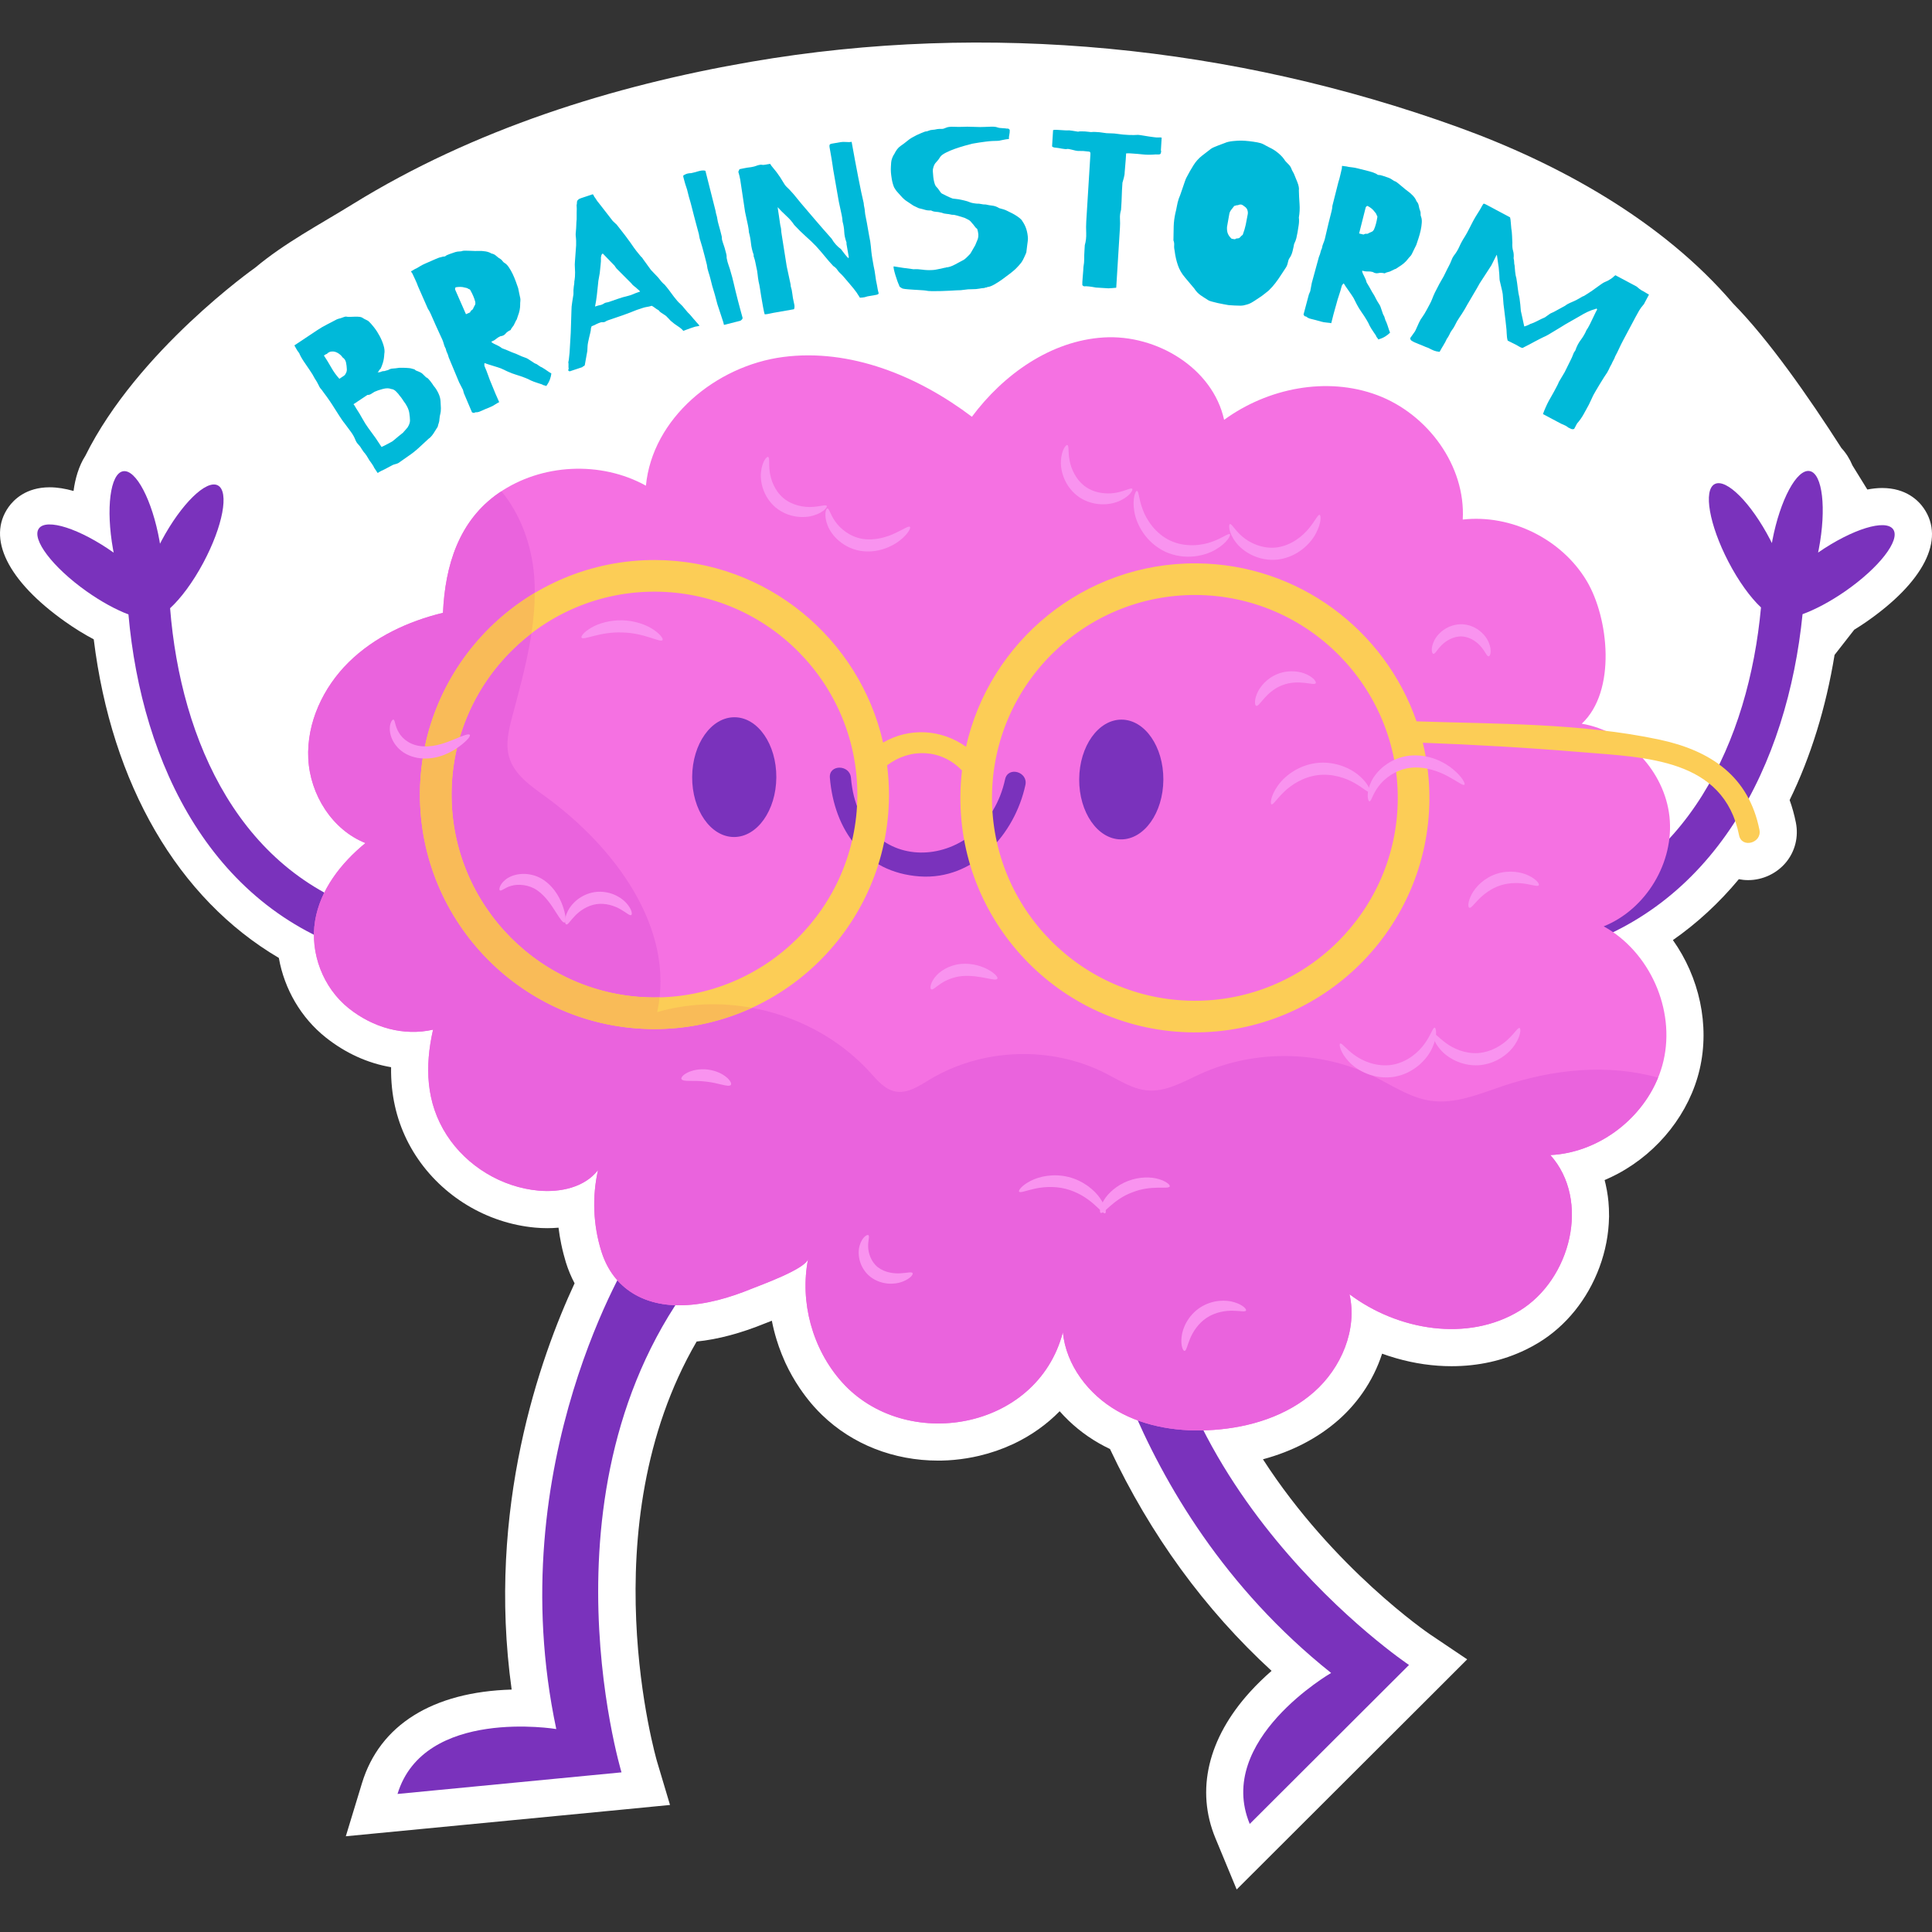
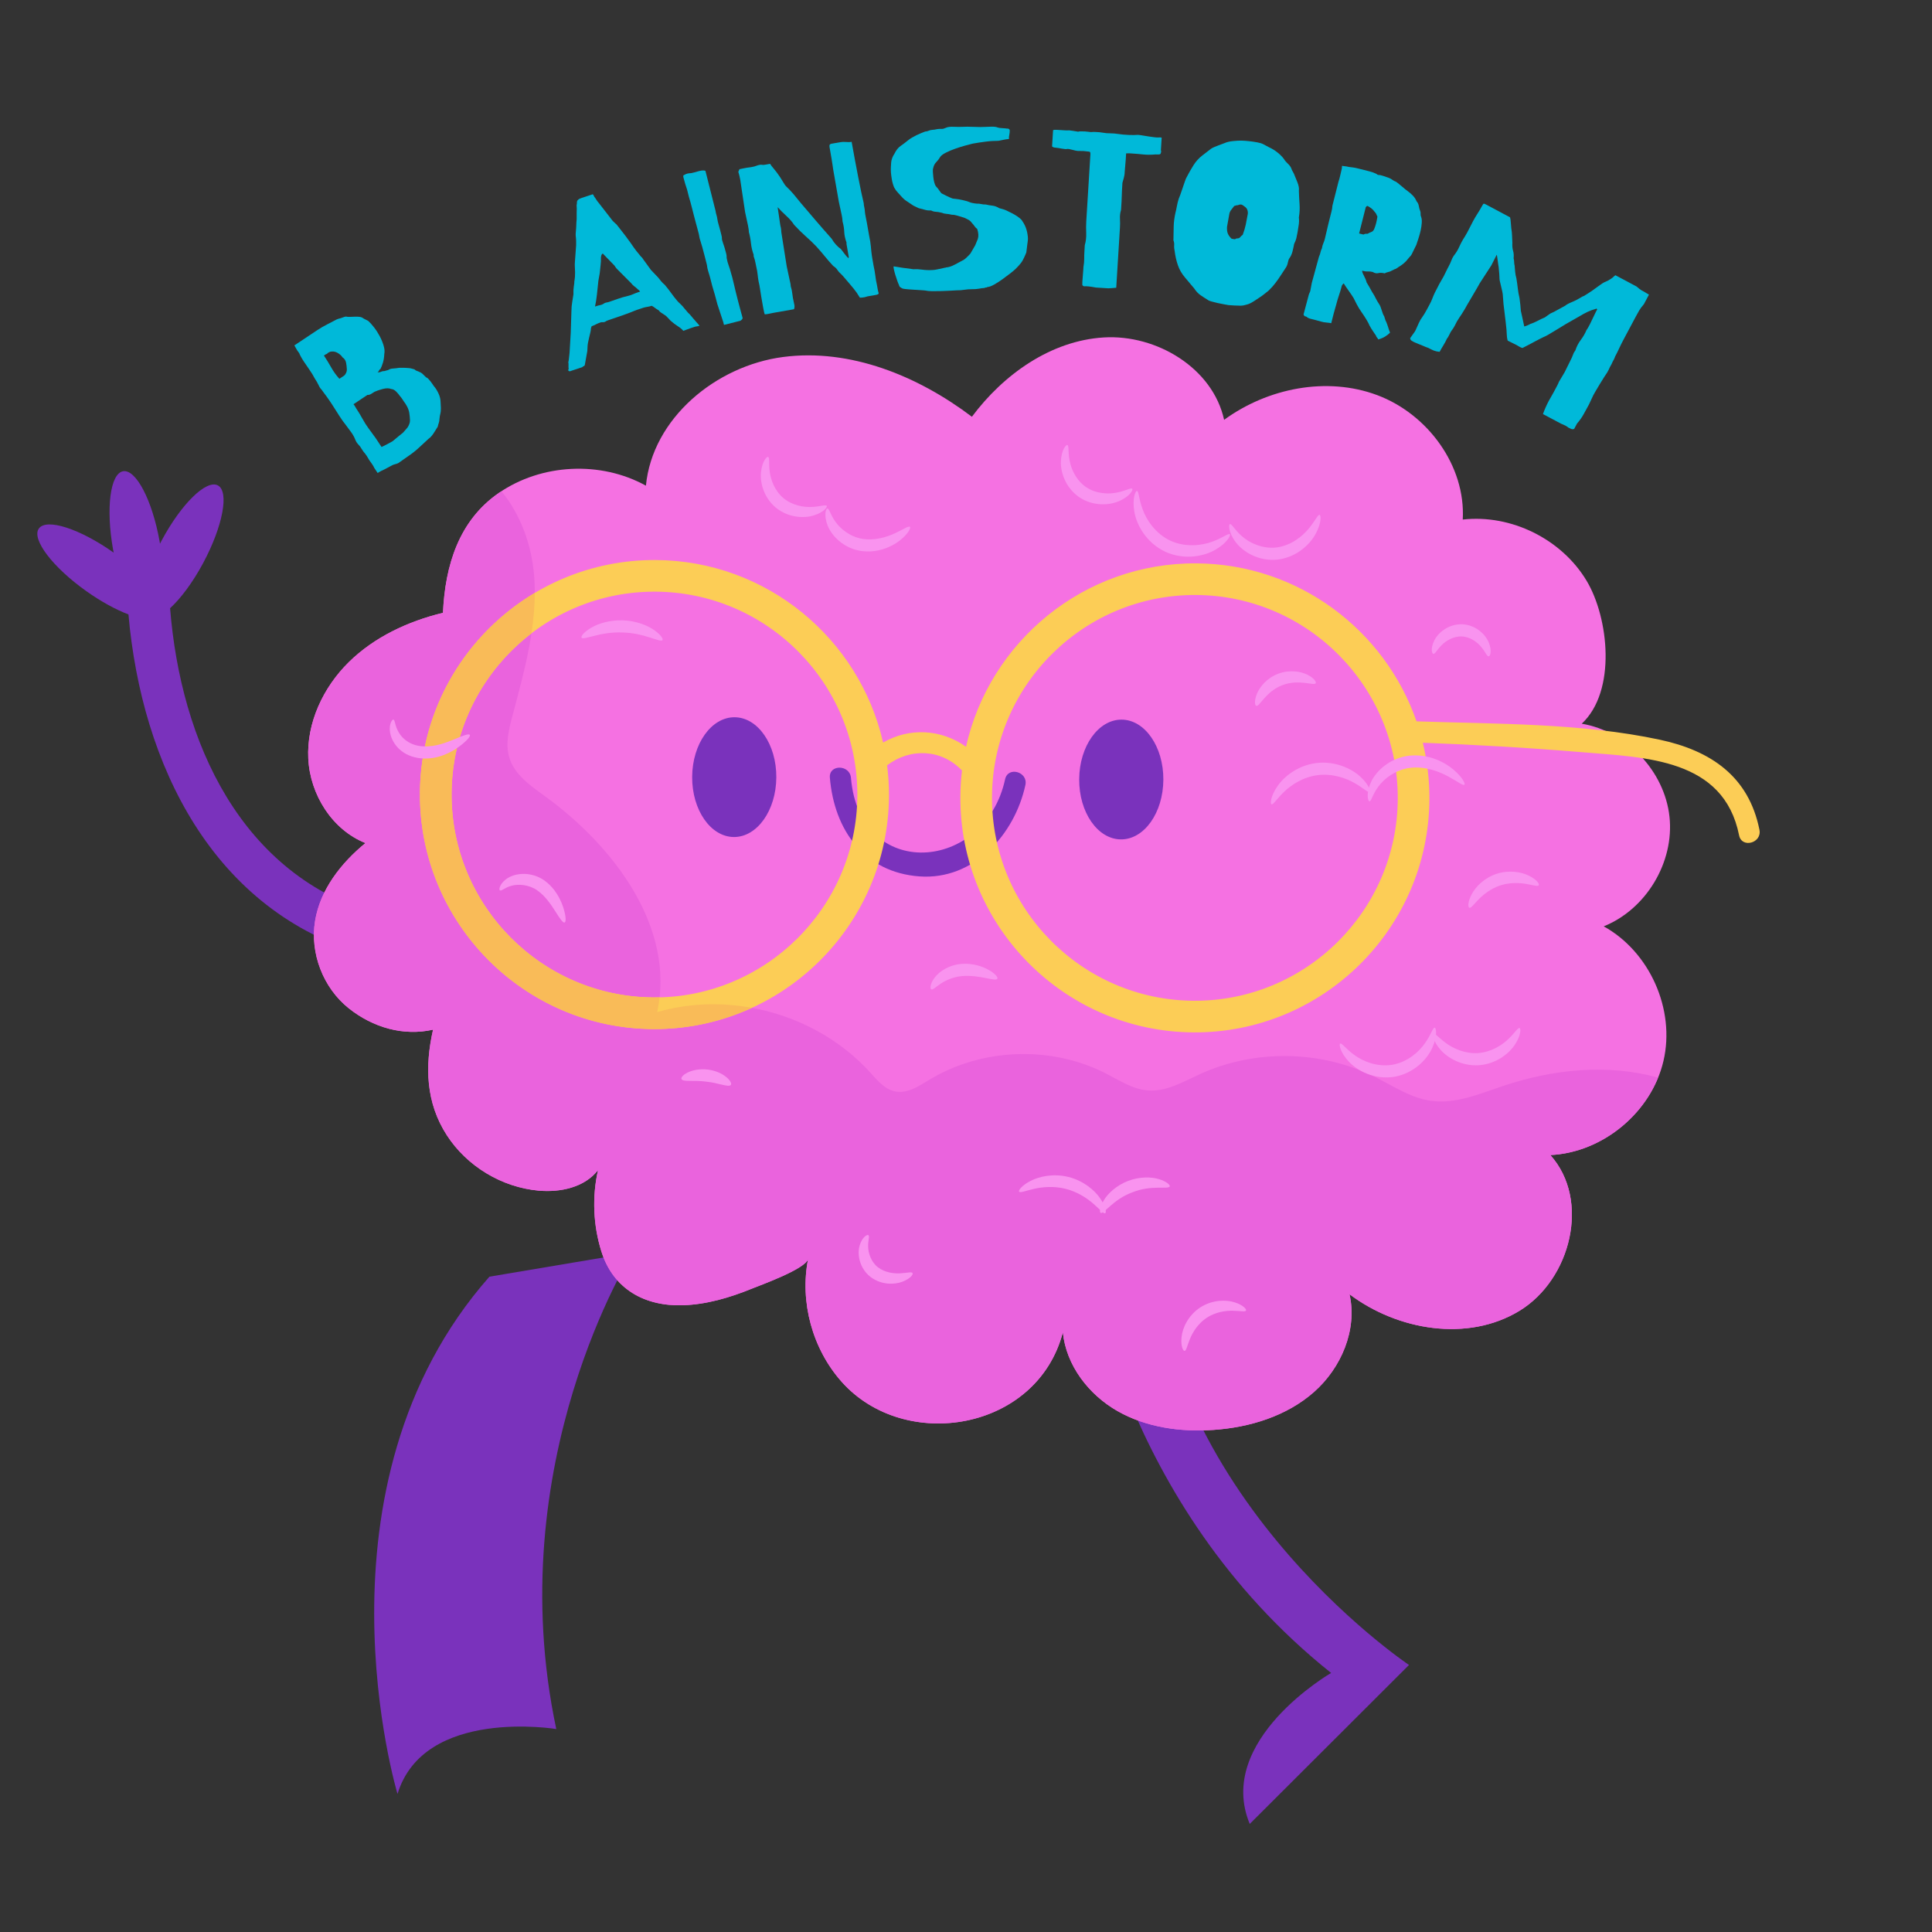
<svg xmlns="http://www.w3.org/2000/svg" version="1.1" id="Capa_1" x="0px" y="0px" viewBox="0 0 512 512" style="enable-background:new 0 0 512 512;" xml:space="preserve" width="512" height="512">
  <rect x="0" y="0" width="512" height="512" fill="#333333" stroke="none" />
  <g>
-     <path style="fill:#FFFFFF;" d="M509.82,134.695c-1.385-2.005-4.661-5.369-11.037-5.369c-1.283,0-2.599,0.153-3.922,0.401   c-1.239-2.032-2.555-4.165-3.935-6.367c-0.762-1.814-1.74-3.353-2.919-4.606c-8.727-13.62-19.344-28.811-28.692-38.286   c-18.76-21.992-46.316-37.164-72.876-46.763C326.842,12.167,261.708,5.59,199.062,16.368   c-36.696,6.313-73.587,17.962-105.469,37.656c-9.143,5.647-18.083,10.311-25.976,16.918l-0.002-0.002   c0,0-31.182,21.963-45.005,49.859c-0.839,1.299-1.526,2.806-2.064,4.498c-0.007,0.017-0.015,0.033-0.022,0.05l0.003,0.007   c-0.458,1.452-0.81,3.035-1.041,4.756c-2.126-0.603-4.272-0.973-6.335-0.973c-6.24,0-9.498,3.28-10.884,5.235   c-5.833,8.226-0.246,19.567,14.944,30.339c2.532,1.795,5.105,3.384,7.631,4.718c4.735,38.44,22.332,68.703,49.052,84.428   c1.462,8.263,5.87,15.853,12.406,21.057c5.244,4.174,11.161,6.859,17.34,7.901c-0.026,1.863,0.053,3.689,0.237,5.46   c0.677,6.511,2.791,12.546,6.282,17.936c7.004,10.811,18.844,17.959,31.675,19.12c1.063,0.096,2.138,0.145,3.197,0.145   c1.007,0,2.002-0.044,2.982-0.13c0.178,1.455,0.418,2.91,0.72,4.361c0.191,0.92,0.389,1.765,0.604,2.585l0.056,0.213   c0.178,0.68,0.36,1.359,0.572,2.039c0.612,1.957,1.382,3.807,2.305,5.542c-9.106,19.594-23.371,59.621-16.677,107.666   c-20.919,0.609-34.963,9.36-39.664,24.798l-4.287,14.079l74.008-7.136l11.908-1.162l-3.424-11.467   c-0.189-0.635-18.076-62.244,10.483-111.344c5.687-0.581,11.707-2.189,18.293-4.877c0.258-0.105,0.649-0.256,1.137-0.445   c0.16-0.062,0.326-0.126,0.499-0.193c0.333,1.703,0.761,3.408,1.277,5.078c0.179,0.58,0.366,1.155,0.565,1.724   c0.478,1.365,1.006,2.692,1.569,3.941c0.067,0.16,0.136,0.317,0.203,0.462c1.058,2.284,2.326,4.525,3.771,6.664   c0.245,0.361,0.495,0.718,0.746,1.067c0.999,1.394,1.982,2.631,3.007,3.783c0.68,0.765,1.396,1.511,2.126,2.219   c8.07,7.823,19.021,12.131,30.838,12.131c0.316,0,0.632-0.003,0.948-0.01c2.133-0.043,4.353-0.248,6.6-0.61   c1.088-0.176,2.2-0.397,3.304-0.657c3.085-0.727,6.057-1.752,8.857-3.055c0.16-0.069,0.314-0.138,0.438-0.199   c4.565-2.189,8.598-5.061,12.022-8.557c2.939,3.345,6.477,6.242,10.432,8.498c0.935,0.534,1.907,1.039,2.908,1.515   c10.728,22.788,25.092,42.505,42.82,58.792c-1.894,1.655-3.862,3.539-5.751,5.624c-11.135,12.296-14.378,26.045-9.129,38.715   l5.633,13.597l52.624-52.525l8.458-8.46l-9.926-6.681c-0.287-0.193-25.546-17.409-44.19-46.339   c7.761-2.087,14.559-5.615,20.039-10.448c2.396-2.114,4.545-4.528,6.387-7.175c2.242-3.221,3.979-6.739,5.15-10.367   c0.542,0.198,1.085,0.386,1.631,0.567c0.708,0.234,1.42,0.449,2.133,0.654c4.857,1.393,9.782,2.1,14.637,2.1   c7.064,0,13.678-1.472,19.664-4.377c1.173-0.57,2.328-1.2,3.435-1.873c7.245-4.407,12.961-11.5,16.098-19.973   c1.597-4.314,2.45-8.758,2.536-13.214l0.013-0.201l-0.007-0.301c0.007-1.205-0.045-2.424-0.155-3.632   c-0.088-0.959-0.223-1.942-0.413-3.007c-0.098-0.55-0.208-1.097-0.331-1.634c-0.085-0.373-0.177-0.746-0.275-1.117   c1.162-0.493,2.313-1.043,3.441-1.642l0.092-0.049c10.877-5.821,18.972-16.157,21.654-27.65   c2.742-11.748-0.112-24.429-7.088-34.257c6.436-4.491,12.273-9.881,17.472-16.135c0.8,0.161,1.629,0.244,2.478,0.244   c3.857,0,7.612-1.773,10.047-4.742c2.398-2.925,3.341-6.758,2.588-10.518c-0.411-2.054-0.963-4.045-1.65-5.96   c5.602-11.452,9.633-24.54,11.906-38.462l5.211-6.673c1.041-0.643,2.081-1.313,3.115-2.027   C509.825,154.265,515.551,142.992,509.82,134.695z" />
    <g>
      <g>
        <g>
-           <path style="fill:#7A32BC;" d="M167.65,331.947c0,0-35.234,55.621-20.23,126.268c0,0-35.065-5.813-42.073,17.201l59.359-5.723      c0,0-24.609-81.605,24.354-137.082" />
+           <path style="fill:#7A32BC;" d="M167.65,331.947c0,0-35.234,55.621-20.23,126.268c0,0-35.065-5.813-42.073,17.201c0,0-24.609-81.605,24.354-137.082" />
        </g>
        <g>
          <path style="fill:#7A32BC;" d="M288.172,332.982c0,0,8.122,65.338,64.588,110.369c0,0-30.774,17.786-21.567,40.011      l42.207-42.128c0,0-70.845-47.392-68.273-121.34" />
        </g>
      </g>
      <g>
        <g>
-           <path style="fill:#7A32BC;" d="M501.721,140.291c-1.964-2.842-10.875-0.091-19.91,6.147c0.061-0.293,0.126-0.581,0.183-0.879      c2.07-10.792,0.995-20.068-2.4-20.719c-3.395-0.651-7.826,7.569-9.896,18.361c-0.047,0.244-0.083,0.482-0.127,0.724      c-0.144-0.289-0.281-0.575-0.431-0.865c-5.06-9.754-11.65-16.37-14.719-14.778c-3.069,1.592-1.454,10.79,3.606,20.544      c2.707,5.218,5.846,9.51,8.654,12.155c-3.233,35.186-19.489,70.698-56.319,80.567c-6.953,1.864-4.069,12.665,2.905,10.796      c41.265-11.058,60.446-49.996,64.429-89.58c3.334-1.221,7.262-3.283,11.212-6.012      C497.95,150.504,503.686,143.136,501.721,140.291z" />
-         </g>
+           </g>
        <g>
          <path style="fill:#7A32BC;" d="M100.402,242.436c-36.705-10.321-52.524-46.03-55.324-81.253      c2.841-2.61,6.032-6.863,8.803-12.047c5.18-9.691,6.907-18.868,3.858-20.498c-3.049-1.63-9.72,4.906-14.899,14.597      c-0.154,0.288-0.294,0.573-0.442,0.859c-0.04-0.243-0.074-0.481-0.118-0.725c-1.937-10.816-6.266-19.091-9.669-18.481      c-3.403,0.61-4.591,9.872-2.654,20.688c0.053,0.299,0.115,0.587,0.172,0.881c-8.957-6.348-17.834-9.209-19.833-6.391      c-2,2.82,3.646,10.259,12.609,16.615c3.916,2.777,7.818,4.888,11.137,6.15c3.496,39.63,22.196,78.801,63.323,90.365      C104.315,255.15,107.332,244.385,100.402,242.436z" />
        </g>
      </g>
      <g>
        <path style="fill:#F571E2;" d="M420.482,153.934c5.877,9.825,7.944,29.251-1.306,37.854c11.96,2.004,21.947,12.588,23.255,24.644     c1.307,12.056-6.178,24.535-17.43,29.057c12.214,6.758,19.012,22.06,15.839,35.654c-3.173,13.594-16.042,24.305-29.985,24.959     c10.695,11.918,5.483,32.967-8.198,41.29c-13.681,8.323-32.23,5.225-45.021-4.411c2.123,9.407-2.18,19.53-9.412,25.909     c-7.232,6.379-16.96,9.372-26.58,10.045c-8.772,0.614-17.876-0.644-25.514-5.002c-7.638-4.358-13.603-12.115-14.461-20.867     c-6.812,26.131-41.879,31.953-58.629,13.114c-7.754-8.721-11.138-21.147-8.876-32.596c-0.524,2.654-12.611,6.979-14.973,7.943     c-5.773,2.357-11.953,4.177-18.224,4.377c-9.976,0.319-18.437-4.174-21.606-14.303c-2.168-6.931-2.474-14.435-0.878-21.519     c-3.545,4.593-9.983,5.965-15.761,5.443c-9.753-0.882-18.975-6.449-24.299-14.668c-5.599-8.644-5.859-18.299-3.656-27.988     c-7.844,1.771-15.912-0.544-22.336-5.658c-6.79-5.405-10.337-14.605-8.933-23.17c1.354-8.262,6.868-15.325,13.351-20.623     c-8.844-3.514-14.681-12.865-15.15-22.37c-0.469-9.504,3.939-18.875,10.716-25.555c6.777-6.68,15.729-10.85,24.978-13.091     c0.574-12.596,4.221-24.464,14.812-31.771c11.274-7.779,26.985-8.554,38.97-1.922c1.723-17.86,18.57-31.782,36.362-34.103     s35.713,5.018,50.026,15.838c8.39-11.247,20.934-20.166,34.94-21.018c14.006-0.853,28.904,8.126,31.899,21.835     c11.532-8.415,27.209-11.549,40.579-6.546c13.371,5.003,23.468,18.719,22.661,32.972     C400.465,136.233,413.857,142.858,420.482,153.934z" />
      </g>
      <g>
        <g>
          <path style="fill:#EA63DD;" d="M402.656,347.391c13.681-8.323,18.893-29.372,8.198-41.29c12.383-0.58,23.902-9.1,28.551-20.519      c-13.397-3.74-27.907-2.213-41.12,2.224c-6.238,2.095-12.629,4.854-19.141,3.911c-5.354-0.775-9.992-3.957-14.841-6.355      c-14.267-7.059-31.709-7.345-46.2-0.757c-4.472,2.033-8.987,4.749-13.886,4.375c-4.012-0.306-7.527-2.646-11.107-4.483      c-14.489-7.435-32.806-6.805-46.749,1.61c-2.802,1.691-5.829,3.759-9.045,3.155c-2.814-0.529-4.808-2.944-6.729-5.066      c-13.83-15.27-36.637-21.73-56.42-15.98c4.852-22.249-11.308-43.847-29.747-57.209c-3.856-2.794-8.124-5.751-9.479-10.316      c-1.04-3.503-0.127-7.254,0.81-10.786c3.24-12.208,6.787-24.655,5.806-37.248c-0.629-8.076-3.567-16.313-8.664-22.464      c-0.228,0.15-0.466,0.284-0.69,0.439c-10.59,7.307-14.238,19.175-14.812,31.771c-9.248,2.241-18.201,6.411-24.978,13.091      c-6.777,6.681-11.185,16.051-10.716,25.555c0.469,9.504,6.306,18.856,15.15,22.37c-6.483,5.298-11.996,12.361-13.351,20.623      c-1.404,8.565,2.143,17.765,8.933,23.17c6.425,5.114,14.492,7.429,22.336,5.658c-2.203,9.689-1.944,19.344,3.656,27.988      c5.324,8.219,14.547,13.786,24.299,14.668c5.778,0.523,12.217-0.849,15.761-5.442c-1.596,7.085-1.289,14.588,0.878,21.519      c3.168,10.129,11.63,14.622,21.606,14.303c6.271-0.2,12.45-2.02,18.224-4.377c2.362-0.964,14.449-5.289,14.973-7.943      c-2.262,11.448,1.122,23.875,8.876,32.596c16.75,18.839,51.817,13.016,58.629-13.114c0.858,8.752,6.823,16.509,14.461,20.867      c7.638,4.358,16.742,5.616,25.513,5.002c9.62-0.674,19.348-3.667,26.58-10.045c7.232-6.379,11.535-16.503,9.412-25.909      C370.425,352.616,388.975,355.714,402.656,347.391z" />
        </g>
      </g>
      <g>
        <g>
          <g>
            <path style="fill:#7A32BC;" d="M205.733,206.017c-0.054,8.765-5.09,15.839-11.249,15.801       c-6.159-0.038-11.108-7.174-11.054-15.938c0.054-8.764,5.09-15.839,11.249-15.801       C200.838,190.116,205.787,197.252,205.733,206.017z" />
          </g>
          <g>
            <path style="fill:#7A32BC;" d="M308.301,206.647c-0.054,8.765-5.09,15.839-11.25,15.801       c-6.159-0.038-11.108-7.174-11.054-15.938c0.054-8.765,5.09-15.839,11.25-15.801       C303.405,190.747,308.355,197.883,308.301,206.647z" />
          </g>
        </g>
        <g>
          <g>
            <path style="fill:#7A32BC;" d="M219.925,206.104c1.155,13.904,9.148,25.103,23.761,26.152       c14.438,1.036,25.236-11.185,28.054-24.218c0.76-3.511-4.618-5.04-5.38-1.519c-5.337,24.674-38.555,27.205-40.847-0.381       C225.217,202.576,219.626,202.511,219.925,206.104L219.925,206.104z" />
          </g>
        </g>
      </g>
      <g>
        <path style="fill:#FCCD56;" d="M466.271,219.907c-2.832-14.141-12.844-20.974-26.438-23.884     c-20.682-4.428-43.365-4.14-64.44-4.861c-8.383-24.202-31.321-41.701-58.355-41.867c-29.748-0.183-54.798,20.678-61.031,48.601     c-6.516-4.646-14.975-5.179-21.976-1.109c-6.254-27.511-30.808-48.192-60.209-48.373c-34.271-0.211-62.323,27.498-62.533,61.766     c-0.211,34.271,27.498,62.323,61.769,62.533c34.268,0.211,62.32-27.498,62.531-61.769c0.017-2.752-0.165-5.458-0.497-8.118     c6.14-4.7,14.431-4.325,19.846,1.368c-0.263,2.256-0.416,4.545-0.43,6.867c-0.211,34.271,27.498,62.322,61.766,62.533     c34.268,0.211,62.32-27.498,62.531-61.769c0.032-5.164-0.581-10.183-1.744-14.991c14.115,0.52,28.201,1.344,42.279,2.515     c16.749,1.394,37.456,1.653,41.533,22.009C461.58,224.892,466.976,223.428,466.271,219.907z M173.109,264.331     c-29.648-0.183-53.62-24.45-53.438-54.099c0.182-29.646,24.45-53.617,54.099-53.435c29.646,0.182,53.617,24.451,53.435,54.096     C227.023,240.542,202.755,264.513,173.109,264.331z M316.325,265.212c-29.646-0.182-53.617-24.451-53.435-54.099     c0.182-29.646,24.451-53.617,54.096-53.435c29.646,0.182,53.617,24.45,53.435,54.096     C370.239,241.422,345.971,265.394,316.325,265.212z" />
      </g>
      <g>
        <path style="fill:#00B9D9;" d="M112.94,100.02c0.191,0.037,0.39,0.172,0.596,0.398c0.209,0.226,0.404,0.458,0.592,0.697     c0.189,0.239,0.353,0.467,0.491,0.68c0.143,0.212,0.254,0.377,0.328,0.493c0.443,0.492,0.843,1.118,1.212,1.881     c0.369,0.761,0.561,1.499,0.59,2.208l0.092,1.785c0.002,0.671-0.051,1.167-0.145,1.481c-0.101,0.316-0.178,0.803-0.245,1.461     c-0.001,0.339-0.06,0.67-0.176,1.001c-0.117,0.326-0.207,0.652-0.271,0.977l-0.815,1.295c-0.209,0.363-0.455,0.725-0.748,1.088     c-0.293,0.36-0.591,0.646-0.904,0.85c-0.867,0.799-1.729,1.599-2.595,2.401c-0.87,0.8-1.806,1.535-2.814,2.205     c-0.312,0.207-0.675,0.462-1.087,0.764c-0.416,0.303-0.774,0.558-1.087,0.764c-0.283,0.244-0.654,0.422-1.112,0.532     c-0.461,0.107-0.807,0.242-1.038,0.396l-1.859,0.986c-0.222,0.09-0.52,0.231-0.893,0.425c-0.375,0.192-0.701,0.381-0.97,0.559     l-0.929-1.394c-0.089-0.219-0.204-0.436-0.346-0.652c-0.141-0.213-0.293-0.436-0.447-0.666c-0.32-0.401-0.6-0.819-0.833-1.252     c-0.232-0.431-0.509-0.847-0.832-1.25c-0.168-0.167-0.322-0.358-0.463-0.573c-0.141-0.213-0.276-0.416-0.407-0.61     c-0.221-0.41-0.497-0.789-0.831-1.124s-0.592-0.724-0.776-1.164c-0.307-0.8-0.714-1.536-1.217-2.21     c-0.504-0.671-1.047-1.401-1.625-2.189c-0.296-0.362-0.564-0.719-0.795-1.07c-0.23-0.349-0.463-0.696-0.697-1.047l-1.874-2.946     c-0.155-0.233-0.361-0.543-0.621-0.931c-0.257-0.387-0.532-0.779-0.821-1.173c-0.291-0.393-0.562-0.76-0.816-1.096     c-0.248-0.335-0.425-0.581-0.528-0.737c-0.312-0.296-0.567-0.683-0.772-1.162c-0.143-0.295-0.306-0.606-0.492-0.93     c-0.188-0.323-0.386-0.64-0.592-0.953c-0.335-0.671-0.79-1.415-1.365-2.238c-0.576-0.82-1.079-1.562-1.516-2.222     c-0.311-0.463-0.575-0.901-0.794-1.315c-0.219-0.413-0.347-0.694-0.387-0.836c-0.402-0.518-0.683-0.943-0.851-1.28     c-0.167-0.334-0.315-0.601-0.445-0.793l6.165-4.102c0.776-0.515,1.606-0.998,2.482-1.442c0.877-0.442,1.75-0.896,2.615-1.361     c0.402-0.154,0.704-0.245,0.912-0.272c0.325-0.103,0.594-0.198,0.815-0.29c0.222-0.09,0.434-0.147,0.641-0.174     c0.323,0.067,0.704,0.094,1.143,0.079c0.437-0.011,0.86-0.029,1.266-0.047c0.408-0.019,0.81-0.006,1.204,0.04     c0.392,0.045,0.706,0.158,0.939,0.338c0.205,0.144,0.446,0.277,0.726,0.399c0.277,0.123,0.519,0.256,0.725,0.397     c0.427,0.389,0.922,0.94,1.483,1.659c0.56,0.717,1.059,1.492,1.498,2.319c0.438,0.827,0.782,1.659,1.033,2.499     c0.254,0.839,0.312,1.585,0.182,2.227c-0.039,0.868-0.161,1.633-0.357,2.296c-0.204,0.665-0.415,1.211-0.635,1.639     c-0.195,0.128-0.336,0.294-0.428,0.492c-0.089,0.2-0.214,0.354-0.368,0.456c0.437-0.011,0.764-0.074,0.972-0.184     c0.203-0.109,0.524-0.17,0.969-0.183c0.074-0.051,0.235-0.101,0.48-0.155c0.249-0.049,0.406-0.102,0.486-0.154     c0.31-0.206,0.696-0.323,1.157-0.346c0.457-0.027,1.015-0.089,1.672-0.194c0.17,0.003,0.405-0.002,0.707-0.007     c0.305-0.006,0.631-0.001,0.98,0.018c0.349,0.019,0.671,0.046,0.966,0.07c0.301,0.028,0.525,0.072,0.68,0.135     c0.516,0.106,0.816,0.215,0.889,0.331c0.078,0.115,0.372,0.26,0.873,0.427c0.44,0.158,0.799,0.365,1.086,0.619     C112.255,99.327,112.576,99.645,112.94,100.02z M91.22,99.53c0.151-0.102,0.318-0.337,0.496-0.707     c0.176-0.367,0.234-0.757,0.184-1.172c-0.014-0.437-0.077-0.954-0.192-1.55c-0.117-0.593-0.426-1.059-0.929-1.394     c-0.334-0.505-0.806-0.919-1.41-1.242c-0.61-0.324-1.247-0.402-1.92-0.235c-0.156,0.103-0.259,0.159-0.31,0.166     c-0.052,0.007-0.157,0.061-0.309,0.163c-0.107,0.183-0.188,0.266-0.253,0.254c-0.066-0.014-0.194,0.044-0.386,0.174l-0.351,0.231     c0.67,1.009,1.315,2.062,1.934,3.16c0.617,1.099,1.339,2.101,2.165,3.006L91.22,99.53z M103.929,117.001     c0.154-0.103,0.384-0.284,0.688-0.541c0.303-0.258,0.609-0.516,0.914-0.775c0.301-0.257,0.71-0.585,1.231-0.985     c0.22-0.258,0.433-0.501,0.65-0.73c0.208-0.223,0.407-0.451,0.591-0.683c0.437-0.685,0.654-1.305,0.65-1.86     c-0.007-0.554-0.067-1.214-0.184-1.976c-0.087-0.556-0.273-1.105-0.547-1.648c-0.277-0.542-0.58-1.013-0.901-1.416     c-0.179-0.272-0.349-0.522-0.504-0.755c-0.158-0.235-0.341-0.473-0.56-0.717c-0.234-0.35-0.557-0.734-0.977-1.155     c-0.42-0.421-0.862-0.643-1.326-0.67c-0.558-0.245-1.287-0.248-2.191-0.014c-0.905,0.24-1.633,0.487-2.191,0.744     c-0.348,0.233-0.671,0.437-0.977,0.61c-0.305,0.175-0.604,0.249-0.904,0.224l-3.719,2.474c0.088,0.053,0.216,0.221,0.374,0.504     c0.164,0.284,0.266,0.465,0.318,0.544c0.597,0.892,1.157,1.819,1.685,2.782c0.53,0.962,1.058,1.801,1.586,2.509l1.895,2.601     c0.054,0.076,0.156,0.23,0.311,0.463c0.155,0.233,0.323,0.486,0.502,0.758c0.179,0.272,0.344,0.512,0.482,0.726     c0.144,0.214,0.241,0.359,0.29,0.436c0.52-0.231,1.003-0.47,1.457-0.716C103.026,117.491,103.475,117.245,103.929,117.001z" />
-         <path style="fill:#00B9D9;" d="M118.125,92.416c-0.23-0.406-0.397-0.817-0.501-1.228c-0.104-0.412-0.243-0.812-0.41-1.193     c-0.3-0.682-0.596-1.326-0.891-1.938c-0.294-0.607-0.59-1.254-0.885-1.937l-1.324-3.003c-0.096-0.213-0.203-0.432-0.327-0.659     c-0.124-0.224-0.256-0.433-0.39-0.629l-2.617-5.947c-0.182-0.531-0.45-1.164-0.795-1.901c-0.353-0.736-0.574-1.209-0.667-1.423     c-0.059-0.128-0.134-0.248-0.234-0.358c-0.097-0.108-0.143-0.215-0.139-0.318c0.214-0.093,0.428-0.213,0.642-0.359     c0.217-0.146,0.519-0.304,0.903-0.471c0.319-0.192,0.643-0.385,0.966-0.578c0.321-0.192,0.693-0.384,1.12-0.573l2.879-1.261     c0.34-0.151,0.646-0.272,0.91-0.365c0.265-0.09,0.631-0.185,1.095-0.289c0.06,0.023,0.11,0.026,0.154,0.008     c0.062,0.022,0.198-0.011,0.414-0.105c0.215-0.196,0.58-0.384,1.087-0.553c0.509-0.175,1.03-0.353,1.561-0.535     c0.361-0.108,0.716-0.162,1.071-0.166c0.354-0.004,0.64-0.05,0.854-0.146c0.085-0.037,0.332-0.055,0.739-0.058     c0.406,0.002,0.842,0.014,1.312,0.035c0.467,0.022,0.894,0.038,1.277,0.047c0.389,0.01,0.656,0.007,0.799-0.007     c0.647-0.028,1.288,0.006,1.92,0.11c0.63,0.104,1.155,0.291,1.583,0.563c0.498,0.087,0.919,0.297,1.266,0.628     c0.35,0.331,0.725,0.607,1.132,0.835c0.204,0.117,0.381,0.291,0.537,0.53c0.155,0.236,0.364,0.423,0.628,0.562     c0.347,0.205,0.695,0.571,1.058,1.099c0.358,0.529,0.689,1.109,0.992,1.738c0.303,0.629,0.578,1.287,0.828,1.966     c0.247,0.679,0.459,1.284,0.644,1.814c0.101,0.465,0.188,0.896,0.264,1.294c0.074,0.402,0.175,0.853,0.292,1.36     c0.052,0.232,0.057,0.508,0.023,0.83c-0.039,0.323-0.053,0.61-0.045,0.861c0.016,0.957-0.188,1.99-0.621,3.096l-0.297,0.89     c-0.132,0.162-0.234,0.334-0.304,0.518c-0.071,0.182-0.168,0.379-0.28,0.579c-0.123,0.31-0.289,0.586-0.51,0.836     c-0.221,0.25-0.392,0.529-0.51,0.833c-0.6,0.264-1.053,0.592-1.363,0.982c-0.313,0.391-0.76,0.615-1.347,0.668     c-0.427,0.189-0.788,0.41-1.079,0.665c-0.296,0.256-0.615,0.461-0.955,0.61l-0.383,0.17c0.093,0.214,0.487,0.471,1.182,0.778     c0.697,0.305,1.242,0.625,1.642,0.957c0.489,0.191,0.935,0.365,1.338,0.52c0.397,0.154,0.85,0.349,1.36,0.581     c0.78,0.27,1.369,0.506,1.764,0.713c0.394,0.207,0.984,0.445,1.766,0.712c0.346,0.103,0.838,0.383,1.472,0.842     c0.637,0.458,1.127,0.739,1.477,0.838c0.422,0.27,0.697,0.457,0.816,0.558c0.121,0.098,0.303,0.198,0.55,0.29     c0.548,0.322,1.006,0.614,1.378,0.883c0.374,0.268,0.764,0.518,1.168,0.747c-0.046,0.477-0.171,1.001-0.375,1.576     c-0.207,0.573-0.53,1.161-0.978,1.767c-0.144-0.091-0.324-0.154-0.54-0.184c-0.217-0.033-0.406-0.115-0.568-0.248     c-0.122-0.048-0.523-0.177-1.197-0.389c-0.679-0.208-1.274-0.432-1.784-0.667c-0.344-0.203-0.871-0.443-1.573-0.717     c-0.707-0.274-1.472-0.536-2.293-0.786c-0.823-0.249-1.583-0.537-2.287-0.863c-0.704-0.327-1.249-0.581-1.638-0.771     c-0.182-0.071-0.484-0.179-0.906-0.325c-0.419-0.144-0.861-0.281-1.322-0.41c-0.463-0.125-0.905-0.263-1.325-0.412     c-0.422-0.144-0.724-0.252-0.908-0.322c-0.045,0.124-0.067,0.218-0.06,0.293c0.006,0.073,0.007,0.162,0.003,0.265     c-0.004,0.106,0.012,0.2,0.046,0.286c0.377,0.852,0.697,1.665,0.963,2.441c0.262,0.774,0.552,1.524,0.871,2.248     c0.17,0.383,0.333,0.784,0.49,1.196c0.155,0.415,0.348,0.879,0.572,1.391l0.984,2.236c-0.088,0.038-0.231,0.112-0.435,0.23     c-0.202,0.115-0.421,0.248-0.661,0.401c-0.431,0.295-0.874,0.526-1.33,0.702c-0.462,0.174-0.9,0.358-1.325,0.546     c-0.557,0.242-1.015,0.445-1.375,0.603c-0.367,0.162-0.754,0.23-1.171,0.209c-0.213,0.096-0.34,0.151-0.383,0.17     c-0.041,0.018-0.217-0.033-0.523-0.151l-2.158-5.082l-0.236-0.887l-1.027-1.992l-2.742-6.579     c-0.159-0.591-0.305-1.01-0.438-1.256C118.343,93.235,118.226,92.881,118.125,92.416z M125.96,80.041     c-0.138-0.55-0.322-1.089-0.555-1.623c-0.235-0.532-0.469-1-0.702-1.411c-0.112-0.255-0.27-0.385-0.478-0.399     c-0.224-0.155-0.406-0.252-0.55-0.29c-0.144-0.038-0.298-0.072-0.464-0.101c-0.41-0.125-0.822-0.186-1.227-0.186     c-0.408,0.001-0.799,0.033-1.179,0.097c-0.126,0.058-0.196,0.19-0.206,0.397c-0.004,0.103-0.001,0.176,0.021,0.22l2.868,6.523     l1.088-0.477c0.118-0.307,0.28-0.519,0.485-0.634c0.204-0.115,0.343-0.315,0.422-0.606c0.159-0.325,0.291-0.574,0.396-0.743     C125.98,80.632,126.006,80.377,125.96,80.041z" />
        <path style="fill:#00B9D9;" d="M151.252,88.23c0.015-0.987,0.046-1.966,0.093-2.938c0.047-0.972,0.075-1.951,0.093-2.938     c0-0.737,0.066-1.496,0.2-2.274c0.133-0.783,0.248-1.481,0.333-2.1c-0.027-0.824,0.006-1.509,0.092-2.054     c0.092-0.544,0.136-0.891,0.135-1.038c-0.027-0.09-0.002-0.342,0.082-0.763c0.081-0.42,0.118-1.072,0.122-1.954     c0.001-0.44-0.018-0.902-0.054-1.382c-0.035-0.477-0.032-0.946,0.013-1.402l0.318-4.375c0.016-0.542,0.018-0.948,0.002-1.213     c-0.014-0.266-0.028-0.495-0.043-0.686c-0.015-0.189-0.037-0.403-0.066-0.64c-0.029-0.234-0.015-0.634,0.047-1.193     c0.057-0.558,0.091-1.086,0.101-1.579c0.006-0.493,0.044-1.019,0.101-1.579c0.002-0.295-0.001-0.589,0.004-0.882     c-0.001-0.297-0.002-0.592,0.001-0.884c0.017-0.398,0.022-0.746,0.024-1.041c0-0.292-0.014-0.631-0.043-1.015     c0.056-0.119,0.082-0.26,0.076-0.43c-0.008-0.167,0.019-0.385,0.079-0.652c0.208-0.263,0.394-0.435,0.564-0.52     c0.167-0.079,0.343-0.149,0.521-0.207l3.047-1.012c0.149,0.145,0.246,0.301,0.299,0.454c0.05,0.154,0.15,0.306,0.296,0.452     l0.596,0.908l0.375,0.463l1.412,1.813l2.316,2.986l0.75,0.708c0.117,0.062,0.268,0.218,0.453,0.475     c0.181,0.26,0.434,0.581,0.759,0.964c0.411,0.503,0.859,1.076,1.345,1.726c0.483,0.648,0.955,1.29,1.414,1.923     c0.674,1.003,1.2,1.735,1.572,2.199c0.375,0.466,0.769,0.949,1.182,1.449c0.191,0.132,0.344,0.303,0.462,0.51     c0.118,0.207,0.256,0.407,0.418,0.597l1.764,2.433l1.92,2.012c0.265,0.355,0.534,0.693,0.817,1.019     c0.277,0.324,0.584,0.626,0.924,0.906c0.645,0.767,1.204,1.479,1.668,2.136c0.461,0.655,1.012,1.368,1.662,2.134     c0.306,0.339,0.621,0.651,0.938,0.938c0.315,0.288,0.605,0.611,0.869,0.964c0.163,0.193,0.325,0.383,0.488,0.576     c0.157,0.191,0.323,0.383,0.482,0.574c0.356,0.324,0.677,0.671,0.973,1.039c0.293,0.368,0.631,0.762,1.014,1.173     c0.176,0.235,0.375,0.463,0.596,0.687c0.218,0.222,0.39,0.431,0.506,0.641c-0.221,0.071-0.45,0.122-0.684,0.153     c-0.237,0.029-0.444,0.071-0.617,0.13l-1.131,0.375c-0.394,0.13-0.748,0.26-1.05,0.386c-0.3,0.123-0.563,0.222-0.781,0.295     c-0.399-0.456-0.891-0.87-1.479-1.238c-0.591-0.369-1.23-0.856-1.921-1.462c-0.162-0.19-0.316-0.361-0.465-0.509     c-0.146-0.146-0.29-0.292-0.439-0.443c-0.176-0.235-0.555-0.526-1.136-0.874c-0.581-0.345-0.941-0.645-1.07-0.897     c-0.484-0.279-0.848-0.515-1.081-0.708c-0.239-0.191-0.5-0.36-0.794-0.51c-0.178,0.06-0.403,0.124-0.675,0.188     c-0.274,0.068-0.528,0.113-0.762,0.142c-0.281,0.045-0.575,0.117-0.884,0.22l-1.592,0.528c-0.22,0.073-0.451,0.162-0.684,0.261     c-0.238,0.106-0.592,0.249-1.073,0.432c-0.481,0.183-1.135,0.423-1.967,0.726c-0.832,0.302-1.959,0.685-3.372,1.155l-0.463,0.154     c-0.354,0.117-0.617,0.243-0.797,0.375c-0.175,0.133-0.464,0.191-0.859,0.173c-0.16-0.041-0.489,0.043-0.986,0.255     c-0.494,0.212-0.819,0.371-0.981,0.473l-0.844,0.352l-0.178,0.573c0.001,0.295-0.049,0.657-0.152,1.084     c-0.106,0.428-0.209,0.853-0.312,1.28s-0.197,0.85-0.277,1.271c-0.081,0.42-0.131,0.754-0.143,1.006l-0.071,1.347l-0.646,3.598     c-0.029,0.206-0.133,0.338-0.309,0.398c-0.176,0.06-0.293,0.145-0.355,0.265l-3.381,1.122c-0.234-0.121-0.359-0.2-0.375-0.245     c-0.014-0.045,0.029-0.206,0.134-0.486c-0.058-0.179-0.076-0.454-0.054-0.826c0.023-0.378,0.005-0.653-0.052-0.829     c0.101-0.427,0.17-0.853,0.199-1.282c0.03-0.427,0.074-0.845,0.135-1.259L151.252,88.23z M159.721,67.166     c-0.195,0.163-0.312,0.325-0.355,0.486c-0.045,0.164-0.081,0.35-0.111,0.552c0.031,0.678-0.002,1.363-0.092,2.054     c-0.09,0.693-0.162,1.394-0.22,2.099c-0.079,0.515-0.163,0.999-0.257,1.446c-0.099,0.45-0.161,0.925-0.193,1.426     c-0.102,1.016-0.212,2.019-0.323,3.016c-0.112,0.992-0.272,1.991-0.48,2.993l0.398-0.133c0.351-0.117,0.68-0.2,0.984-0.252     c0.301-0.052,0.593-0.173,0.876-0.363c0.232-0.176,0.478-0.283,0.737-0.319c0.256-0.035,0.498-0.092,0.719-0.165     c0.752-0.25,1.523-0.518,2.31-0.804c0.788-0.286,1.683-0.545,2.686-0.78c0.501-0.119,0.954-0.268,1.359-0.45     c0.404-0.185,0.828-0.349,1.269-0.496l0.601-0.201c-0.106-0.159-0.21-0.287-0.31-0.373c-0.106-0.088-0.222-0.187-0.355-0.291     c-0.292-0.292-0.584-0.539-0.872-0.74c-0.285-0.199-0.564-0.475-0.826-0.83l-3.862-3.869c-0.16-0.193-0.346-0.45-0.55-0.777     L159.721,67.166z" />
        <path style="fill:#00B9D9;" d="M194.972,77.318c0.025,0.093,0.068,0.261,0.13,0.507c0.063,0.249,0.131,0.522,0.204,0.814     c0.077,0.293,0.149,0.577,0.213,0.846c0.07,0.271,0.124,0.476,0.158,0.609c0.308,1.22,0.529,2.054,0.666,2.499     s0.286,0.982,0.448,1.615c0.031,0.136-0.018,0.28-0.147,0.433s-0.28,0.274-0.449,0.367l-4.333,1.095l-0.189-0.746l-1.556-4.725     c-0.215-0.856-0.438-1.688-0.665-2.497c-0.226-0.804-0.465-1.609-0.715-2.411l-0.465-1.827c-0.159-0.633-0.339-1.249-0.537-1.848     c-0.2-0.599-0.335-1.223-0.403-1.878l-0.584-2.304c-0.204-0.811-0.416-1.61-0.641-2.394c-0.222-0.784-0.453-1.556-0.693-2.31     c-0.056-0.226-0.093-0.419-0.111-0.587c-0.015-0.163-0.055-0.358-0.108-0.585c-0.242-0.946-0.471-1.802-0.689-2.564     c-0.215-0.762-0.416-1.515-0.602-2.262c-0.193-0.742-0.389-1.523-0.595-2.334c-0.205-0.816-0.453-1.711-0.75-2.694l-0.478-1.898     c-0.173-0.483-0.336-0.983-0.489-1.496c-0.155-0.513-0.293-1.018-0.419-1.515l-0.052-0.203c-0.045-0.181-0.062-0.343-0.051-0.493     c0.032-0.053,0.265-0.184,0.691-0.392c0.212-0.101,0.509-0.173,0.881-0.222c0.339,0.012,0.732-0.052,1.18-0.189     c0.445-0.134,0.94-0.273,1.48-0.409c0.452-0.115,0.835-0.161,1.151-0.147c0.316,0.016,0.487,0.071,0.509,0.161l2.671,10.565     c0.044,0.373,0.124,0.724,0.232,1.058c0.108,0.332,0.185,0.686,0.232,1.058c0.078,0.509,0.191,1.008,0.339,1.498     c0.151,0.49,0.287,0.985,0.413,1.482l0.292,1.15c0.034,0.136,0.072,0.284,0.108,0.443c0.043,0.158,0.063,0.333,0.063,0.525     c-0.023,0.102,0,0.276,0.06,0.525c0.063,0.249,0.143,0.504,0.233,0.769c0.09,0.265,0.179,0.529,0.272,0.796     c0.092,0.264,0.15,0.443,0.172,0.533c0.353,1.209,0.525,1.934,0.513,2.176c-0.009,0.244,0.003,0.431,0.034,0.567     c0.117,0.644,0.286,1.274,0.516,1.889c0.227,0.615,0.422,1.238,0.581,1.871c0.26,0.845,0.486,1.692,0.674,2.529     C194.554,75.611,194.755,76.462,194.972,77.318z" />
        <path style="fill:#00B9D9;" d="M212.303,53.895c1.192,1.4,2.454,2.881,3.792,4.443s2.77,3.203,4.3,4.92     c0.343,0.603,0.734,1.137,1.17,1.604c0.436,0.467,0.867,0.854,1.3,1.156c0.245,0.335,0.556,0.742,0.923,1.219     c0.365,0.483,0.719,0.879,1.059,1.199l0.091-0.299l-0.613-3.512c-0.017-0.089-0.018-0.149,0.003-0.177     c0.019-0.025,0.023-0.086,0.006-0.177c-0.37-1.024-0.571-1.97-0.604-2.837s-0.181-1.776-0.443-2.726     c-0.012-0.327-0.04-0.629-0.085-0.905c-0.05-0.277-0.099-0.552-0.149-0.827l-0.763-3.554l-1.492-8.534     c-0.034-0.18-0.081-0.527-0.149-1.035c-0.062-0.509-0.148-1.074-0.261-1.695c-0.107-0.619-0.211-1.225-0.317-1.824     c-0.105-0.596-0.187-1.054-0.242-1.375c-0.03-0.184-0.026-0.361,0.014-0.534c0.041-0.173,0.242-0.293,0.609-0.355l2.272-0.396     c0.415-0.073,0.909-0.091,1.483-0.047c0.573,0.039,0.953,0.046,1.139,0.013l0.341-0.062c0.272,1.561,0.561,3.156,0.872,4.778     c0.308,1.625,0.601,3.156,0.877,4.598c0.273,1.44,0.543,2.765,0.801,3.974c0.258,1.209,0.475,2.173,0.652,2.899     c0.016,0.376,0.068,0.734,0.15,1.071c0.08,0.34,0.132,0.698,0.153,1.073c0.04,0.516,0.117,1.02,0.231,1.522     c0.108,0.5,0.208,1.002,0.296,1.507l0.581,3.302c0.26,1.232,0.424,2.222,0.481,2.966c0.06,0.746,0.102,1.188,0.125,1.326     c0.068,0.653,0.159,1.296,0.27,1.938c0.114,0.644,0.225,1.286,0.337,1.928c0.198,0.865,0.35,1.723,0.455,2.581     c0.099,0.855,0.251,1.715,0.45,2.58c0.064,0.364,0.124,0.71,0.18,1.031s0.138,0.66,0.249,1.021     c0.041,0.229-0.192,0.386-0.694,0.476l-2.272,0.396c-0.536,0.186-0.969,0.289-1.298,0.299c-0.327,0.009-0.56,0.027-0.698,0.051     c-0.335-0.557-0.626-1.013-0.878-1.37c-0.255-0.359-0.515-0.702-0.786-1.035c-0.273-0.33-0.553-0.671-0.851-1.02     s-0.654-0.773-1.071-1.265c-0.178-0.206-0.418-0.484-0.716-0.833c-0.298-0.351-0.557-0.623-0.78-0.823     c-0.333-0.271-0.629-0.61-0.889-1.013s-0.627-0.752-1.104-1.048c-0.759-0.814-1.499-1.663-2.221-2.555     c-0.724-0.891-1.495-1.782-2.313-2.679c-0.811-0.851-1.721-1.723-2.726-2.609c-1.008-0.888-2.037-1.903-3.087-3.043     c-0.521-0.806-1.215-1.606-2.088-2.398c-0.872-0.795-1.632-1.561-2.28-2.296c-0.015-0.092,0.005,0.094,0.063,0.556     c0.056,0.463,0.136,0.979,0.236,1.552c0.101,0.575,0.211,1.347,0.334,2.318l0.096,0.55c0.11,0.361,0.172,0.715,0.19,1.069     c0.011,0.35,0.051,0.711,0.117,1.077l1.354,8.557l0.763,3.554c0.047,0.275,0.107,0.548,0.179,0.819     c0.07,0.271,0.111,0.573,0.123,0.9c0.206,0.627,0.346,1.3,0.425,2.019c0.078,0.719,0.198,1.417,0.364,2.099     c0.159,0.633,0.231,1.095,0.207,1.382c-0.019,0.288-0.069,0.484-0.143,0.593l-5.437,0.952c-0.367,0.064-0.744,0.141-1.129,0.233     c-0.385,0.091-0.764,0.145-1.139,0.166c-0.046,0.006-0.116-0.183-0.208-0.568c-0.091-0.385-0.184-0.844-0.275-1.369     c-0.092-0.527-0.187-1.067-0.283-1.62c-0.096-0.55-0.167-0.963-0.216-1.238c-0.114-0.641-0.217-1.298-0.307-1.965     c-0.096-0.671-0.219-1.321-0.379-1.957c-0.114-0.641-0.203-1.277-0.264-1.905c-0.064-0.627-0.172-1.256-0.332-1.892     c-0.079-0.459-0.156-0.836-0.23-1.13s-0.134-0.556-0.175-0.785l-0.317-1.008c-0.017-0.091-0.015-0.15,0.003-0.177     s0.023-0.086,0.005-0.18c-0.37-1.022-0.609-2.045-0.713-3.067c-0.109-1.021-0.291-2.005-0.554-2.952     c-0.007-0.33-0.038-0.632-0.088-0.907c-0.047-0.275-0.097-0.553-0.143-0.825l-0.766-3.556l-1.285-8.567     c-0.062-0.367-0.137-0.721-0.222-1.06c-0.08-0.34-0.178-0.69-0.289-1.05l0.306-0.689c0.227-0.04,0.614-0.122,1.162-0.241     c0.546-0.117,1.19-0.218,1.932-0.301c0.598-0.106,1.04-0.218,1.323-0.338c0.29-0.123,0.614-0.216,0.981-0.278     c0.229-0.041,0.431-0.042,0.603,0.001c0.173,0.038,0.399,0.035,0.671-0.014l1.446-0.253c0.202,0.346,0.464,0.701,0.789,1.068     c0.322,0.368,0.642,0.765,0.953,1.182c0.682,0.92,1.209,1.715,1.586,2.383c0.377,0.668,0.708,1.139,0.993,1.419     c0.225,0.199,0.509,0.48,0.859,0.842c0.348,0.365,0.698,0.754,1.055,1.165c0.354,0.409,0.7,0.833,1.038,1.271     C211.695,53.184,212.01,53.569,212.303,53.895z" />
        <path style="fill:#00B9D9;" d="M250.696,33.854c0.452-0.212,1.149-0.297,2.083-0.255c0.936,0.041,1.685,0.046,2.242,0.014     c0.326-0.017,0.757-0.03,1.293-0.037c0.533-0.004,1.107,0.009,1.716,0.043c0.604,0.035,1.181,0.052,1.716,0.046     s0.944-0.018,1.223-0.032c0.416-0.026,0.999-0.045,1.746-0.063c0.743-0.02,1.31,0.054,1.691,0.219     c0.189,0.083,0.603,0.141,1.235,0.174c0.631,0.038,1.016,0.073,1.163,0.111c0.232-0.012,0.37-0.007,0.418,0.013     c0.049,0.022,0.17,0.12,0.364,0.294c0.028,0.466-0.009,0.899-0.101,1.3c-0.095,0.402-0.129,0.79-0.109,1.162     c-0.326,0.014-0.675,0.06-1.042,0.126c-0.371,0.068-0.696,0.132-0.973,0.195c-0.456,0.118-0.817,0.173-1.074,0.164     c-0.257-0.009-0.689,0.002-1.29,0.037c-0.56,0.03-1.149,0.089-1.773,0.168c-0.628,0.085-1.196,0.161-1.702,0.236     c-0.512,0.076-0.938,0.146-1.283,0.212c-0.348,0.066-0.544,0.1-0.591,0.104c-0.506,0.122-1.17,0.298-1.999,0.532     c-0.827,0.233-1.675,0.502-2.544,0.806c-0.868,0.304-1.665,0.642-2.392,1.009s-1.216,0.72-1.48,1.062     c-0.383,0.628-0.765,1.126-1.139,1.497c-0.377,0.371-0.64,0.887-0.788,1.549c-0.085,0.19-0.114,0.508-0.089,0.948     c0.023,0.443,0.061,0.907,0.114,1.394c0.048,0.488,0.135,0.961,0.253,1.42c0.119,0.459,0.255,0.802,0.407,1.025     c0.394,0.399,0.717,0.801,0.973,1.207c0.256,0.404,0.463,0.652,0.603,0.736c0.334,0.168,0.758,0.377,1.259,0.63     c0.505,0.251,1.02,0.48,1.545,0.683c0.092,0.043,0.387,0.082,0.881,0.125c0.492,0.043,1.068,0.139,1.728,0.288     c0.377,0.073,0.617,0.13,0.711,0.17c0.097,0.042,0.308,0.099,0.641,0.173c0.236,0.081,0.404,0.144,0.498,0.184     c0.094,0.04,0.264,0.103,0.5,0.181c0.283,0.078,0.605,0.14,0.955,0.193c0.354,0.049,0.556,0.074,0.603,0.07     c0.37-0.02,0.756,0.017,1.157,0.109c0.405,0.097,0.791,0.132,1.16,0.112c0.66,0.151,1.275,0.256,1.839,0.317     c0.564,0.061,1.157,0.286,1.787,0.669c0.328,0.077,0.685,0.173,1.066,0.293c0.378,0.118,0.69,0.24,0.93,0.366     c0.143,0.086,0.419,0.223,0.825,0.409c0.409,0.188,0.83,0.408,1.265,0.663c0.433,0.257,0.844,0.537,1.236,0.842     c0.389,0.305,0.637,0.571,0.746,0.798c0.502,0.72,0.871,1.456,1.101,2.212c0.228,0.759,0.367,1.533,0.411,2.321     c0.013,0.234-0.006,0.538-0.056,0.913c-0.049,0.378-0.089,0.682-0.123,0.918l-0.242,1.972c-0.076,0.238-0.265,0.669-0.555,1.289     c-0.292,0.624-0.482,0.983-0.571,1.082c-0.04,0.094-0.149,0.255-0.324,0.472c-0.172,0.219-0.356,0.438-0.558,0.664     c-0.195,0.221-0.384,0.417-0.559,0.59c-0.178,0.173-0.291,0.284-0.331,0.334c-0.31,0.296-0.789,0.697-1.438,1.199     c-0.649,0.505-1.343,1.02-2.084,1.553c-0.736,0.529-1.459,0.99-2.159,1.378c-0.702,0.391-1.284,0.599-1.75,0.621     c-0.089,0.101-0.2,0.14-0.344,0.126c-0.14-0.016-0.277,0.026-0.412,0.128c-0.51,0.028-0.996,0.091-1.456,0.187     c-0.461,0.095-1.091,0.141-1.881,0.141c-0.702-0.009-1.363,0.04-1.988,0.145c-0.625,0.105-1.31,0.154-2.056,0.148     c-0.375,0.021-0.929,0.055-1.673,0.096s-1.536,0.073-2.376,0.098c-0.838,0.022-1.639,0.029-2.41,0.028     c-0.772-0.004-1.393-0.06-1.864-0.175c-0.047,0.004-0.2-0.012-0.456-0.045c-0.261-0.032-0.538-0.051-0.842-0.056     c-0.307-0.008-0.597-0.026-0.879-0.057c-0.283-0.033-0.495-0.043-0.633-0.035c-0.375-0.024-0.923-0.065-1.651-0.116     c-0.726-0.054-1.23-0.119-1.516-0.197c-0.192-0.082-0.396-0.201-0.613-0.349c-0.218-0.153-0.336-0.344-0.349-0.576     c-0.1-0.181-0.251-0.534-0.443-1.06c-0.194-0.524-0.375-1.073-0.546-1.646c-0.172-0.575-0.307-1.094-0.403-1.555     c-0.095-0.461-0.097-0.695-0.001-0.7c0.798,0.143,1.612,0.273,2.434,0.388c0.823,0.12,1.748,0.242,2.786,0.372     c0.786-0.046,1.585-0.008,2.386,0.111c0.799,0.12,1.71,0.149,2.733,0.092c0.37-0.02,0.764-0.079,1.178-0.171     c0.416-0.095,0.945-0.203,1.589-0.333c0.139-0.055,0.278-0.087,0.417-0.092c0.14-0.011,0.253-0.04,0.346-0.092     c0.698-0.038,1.497-0.305,2.401-0.797c0.906-0.493,1.61-0.874,2.111-1.134c0.044-0.003,0.169-0.079,0.369-0.231     c0.203-0.152,0.412-0.336,0.633-0.559c0.221-0.221,0.431-0.432,0.63-0.63c0.199-0.198,0.319-0.345,0.361-0.439l1.212-2.098     c0.079-0.236,0.19-0.512,0.339-0.822c0.146-0.312,0.255-0.585,0.338-0.824c0.241-0.714,0.189-1.596-0.15-2.652     c-0.29-0.213-0.526-0.458-0.703-0.727c-0.178-0.271-0.417-0.56-0.712-0.87c-0.257-0.359-0.552-0.635-0.885-0.827     c-0.341-0.19-0.701-0.367-1.08-0.535c-0.666-0.195-1.283-0.383-1.848-0.563c-0.573-0.176-1.043-0.257-1.415-0.234     c-0.662-0.148-1.189-0.238-1.589-0.262s-0.791-0.118-1.169-0.283c-0.618-0.151-1.145-0.241-1.591-0.261     c-0.441-0.022-0.86-0.137-1.245-0.351c-0.602,0.032-1.129-0.017-1.579-0.156c-0.452-0.138-1.011-0.282-1.671-0.433     c-0.242-0.125-0.502-0.249-0.789-0.374s-0.504-0.228-0.649-0.314c-0.682-0.476-1.261-0.863-1.741-1.164     c-0.485-0.297-1.002-0.76-1.549-1.382c-0.499-0.576-0.847-0.968-1.044-1.165c-0.198-0.199-0.45-0.57-0.763-1.113     c-0.106-0.227-0.215-0.535-0.331-0.927c-0.113-0.389-0.209-0.781-0.275-1.174c-0.069-0.39-0.124-0.763-0.166-1.11     c-0.045-0.347-0.067-0.59-0.075-0.728c-0.036-0.606-0.039-1.095-0.013-1.468c0.026-0.376,0.05-0.775,0.071-1.195     c0.026-0.376,0.121-0.778,0.287-1.207c0.158-0.427,0.35-0.79,0.566-1.081c0.46-0.958,1.005-1.653,1.636-2.086     c0.626-0.429,1.345-0.971,2.144-1.625c0.179-0.15,0.459-0.34,0.844-0.57c0.383-0.23,0.79-0.452,1.224-0.664     c0.431-0.211,0.851-0.398,1.262-0.56c0.409-0.162,0.754-0.298,1.028-0.408c0.37-0.02,0.695-0.095,0.965-0.228     c0.273-0.131,0.621-0.21,1.037-0.233c0.372-0.021,0.662-0.06,0.869-0.12c0.205-0.055,0.495-0.096,0.87-0.118     c0.232-0.012,0.474-0.013,0.733-0.005C249.885,34.168,250.239,34.067,250.696,33.854z" />
        <path style="fill:#00B9D9;" d="M295.813,76.256c-0.091-0.006-0.257,0.007-0.492,0.041c-0.237,0.029-0.472,0.05-0.704,0.06     c-0.235,0.008-0.433,0.019-0.594,0.031c-0.165,0.016-0.224,0.024-0.179,0.026l-3.415-0.21c-0.737-0.142-1.35-0.236-1.836-0.289     c-0.487-0.055-0.918-0.071-1.295-0.044c-0.093-0.006-0.183-0.047-0.268-0.123c-0.094-0.077-0.158-0.141-0.201-0.188     c-0.022-0.422,0.006-1.048,0.082-1.884c0.073-0.835,0.126-1.487,0.156-1.953l0.057-0.974c0.146-0.785,0.209-1.492,0.203-2.122     c-0.009-0.632,0.011-1.341,0.064-2.133l0.093-1.533c0.293-1.008,0.417-2.073,0.372-3.199c-0.047-1.12-0.044-2.146,0.014-3.078     l1.1-17.778c0.028-0.463-0.073-0.704-0.308-0.72c-0.648-0.085-1.158-0.141-1.53-0.162c-0.372-0.021-0.885-0.032-1.536-0.027     c-0.282-0.015-0.753-0.115-1.419-0.297c-0.665-0.179-1.116-0.254-1.35-0.223c-0.238,0.079-0.717,0.049-1.429-0.087     c-0.713-0.138-1.188-0.214-1.419-0.228c-0.232-0.017-0.439-0.038-0.627-0.076c-0.185-0.033-0.366-0.125-0.542-0.276l0.269-4.326     c0.19-0.078,0.472-0.108,0.844-0.084c0.372,0.021,0.742,0.043,1.113,0.068c0.466,0.03,0.884,0.053,1.257,0.078     c0.37,0.022,0.725,0.02,1.049-0.004c0.095,0.003,0.419,0.047,0.974,0.128c0.555,0.082,1.014,0.158,1.387,0.224     c0.283-0.075,0.564-0.104,0.844-0.086c0.699-0.004,1.349,0.039,1.954,0.122c0.413,0.072,0.714,0.091,0.905,0.055     c0.188-0.033,0.469-0.039,0.841-0.017l1.116,0.07l1.874,0.255c0.463,0.028,0.929,0.045,1.396,0.051s0.929,0.045,1.393,0.12     c1.059,0.16,2.093,0.258,3.095,0.297c1.002,0.039,1.827,0.033,2.484-0.024c0.325,0.023,0.904,0.105,1.736,0.25     c0.829,0.143,1.639,0.265,2.426,0.361c0.509,0.077,0.927,0.101,1.259,0.074c0.327-0.025,0.604-0.007,0.833,0.052l-0.199,3.208     c-0.012,0.186,0.008,0.304,0.051,0.353s0.007,0.257-0.109,0.62c-0.06,0.185-0.252,0.279-0.578,0.283     c-0.329,0.002-0.585-0.005-0.768-0.015c-1.223,0.113-2.328,0.113-3.327,0.005c-0.996-0.106-1.96-0.192-2.888-0.247     c-0.37-0.025-0.663-0.043-0.868-0.056c-0.21-0.01-0.456-0.003-0.737,0.027l-0.099,1.603c-0.027,0.373-0.071,0.932-0.138,1.673     c-0.073,0.74-0.118,1.322-0.146,1.74c-0.009,0.186-0.02,0.325-0.023,0.418c-0.006,0.093-0.027,0.221-0.059,0.382     c-0.035,0.162-0.086,0.393-0.148,0.688c-0.066,0.302-0.184,0.724-0.361,1.273c-0.047,0.79-0.088,1.464-0.124,2.023     c-0.031,0.558-0.052,1.07-0.059,1.537c-0.004,0.464-0.023,0.92-0.05,1.359c-0.029,0.445-0.056,0.966-0.094,1.57l-0.044,0.698     c-0.236,0.781-0.329,1.565-0.286,2.362c0.046,0.796,0.044,1.591-0.007,2.38L295.813,76.256z" />
        <path style="fill:#00B9D9;" d="M344.214,50.482c0.03,1.141,0.088,2.325,0.177,3.544c0.09,1.225,0.029,2.431-0.181,3.623     c0.081,0.582,0.07,1.255-0.044,2.016c-0.111,0.76-0.215,1.393-0.303,1.899c-0.108,0.594-0.211,1.108-0.313,1.541     c-0.097,0.431-0.299,0.951-0.596,1.56c-0.098,0.55-0.235,1.186-0.414,1.912s-0.451,1.338-0.825,1.84     c-0.196,0.298-0.339,0.696-0.43,1.2c-0.088,0.506-0.294,0.99-0.614,1.453l-1.168,1.776c-0.463,0.724-0.953,1.428-1.475,2.113     c-0.528,0.687-1.018,1.251-1.477,1.69c-0.124,0.166-0.336,0.364-0.637,0.594c-0.301,0.231-0.619,0.48-0.952,0.751     c-0.332,0.273-0.672,0.519-1.02,0.741c-0.347,0.224-0.628,0.408-0.844,0.56c-0.486,0.339-0.965,0.643-1.44,0.912     c-0.477,0.272-1.005,0.47-1.601,0.601c-0.199,0.061-0.396,0.107-0.591,0.144c-0.193,0.037-0.41,0.057-0.649,0.06     c-0.613-0.015-1.179-0.032-1.694-0.052c-0.517-0.023-1.031-0.054-1.542-0.1c-0.324-0.057-0.748-0.132-1.272-0.227     c-0.531-0.094-1.064-0.201-1.611-0.323s-1.044-0.247-1.494-0.374c-0.453-0.127-0.74-0.228-0.869-0.296     c-0.768-0.47-1.481-0.929-2.134-1.377c-0.651-0.448-1.219-1.045-1.7-1.793l-2.459-2.923c-0.862-1.007-1.493-2.101-1.896-3.284     c-0.403-1.184-0.68-2.405-0.837-3.664c-0.128-0.591-0.178-1.119-0.14-1.584c0.035-0.47-0.027-0.905-0.194-1.316     c0.009-1.37,0.032-2.619,0.068-3.749c0.036-1.128,0.186-2.282,0.445-3.468c0.142-0.543,0.278-1.155,0.4-1.844     c0.122-0.689,0.287-1.344,0.492-1.969c0.072-0.132,0.202-0.462,0.393-0.995c0.191-0.533,0.386-1.102,0.589-1.706     c0.202-0.601,0.4-1.181,0.594-1.739c0.195-0.555,0.324-0.898,0.397-1.028c0.648-1.257,1.287-2.383,1.918-3.384     c0.626-0.998,1.381-1.846,2.265-2.539l2.387-1.844c0.27-0.188,0.593-0.355,0.973-0.5c0.383-0.144,0.725-0.285,1.036-0.417     l1.668-0.624c0.518-0.238,1.233-0.407,2.152-0.503c0.913-0.094,1.679-0.137,2.292-0.121c0.611,0.016,1.277,0.063,1.995,0.143     c0.718,0.082,1.446,0.186,2.181,0.32c0.64,0.113,1.166,0.279,1.577,0.493c0.412,0.217,0.875,0.466,1.394,0.746     c0.173,0.078,0.434,0.21,0.781,0.389c0.345,0.182,0.715,0.414,1.118,0.696c0.399,0.285,0.796,0.617,1.207,0.997     c0.403,0.379,0.736,0.76,1,1.139c0.215,0.37,0.56,0.773,1.027,1.21c0.462,0.439,0.775,0.884,0.93,1.339     c0.059,0.199,0.153,0.405,0.28,0.615c0.13,0.215,0.246,0.424,0.349,0.631c0.27,0.617,0.58,1.382,0.938,2.298     C344.178,49.2,344.309,49.933,344.214,50.482z M327.072,63.385c0.183,0.034,0.305,0.011,0.37-0.073     c0.06-0.085,0.21-0.129,0.445-0.134c0.331,0.011,0.59-0.096,0.772-0.325c0.178-0.226,0.407-0.435,0.676-0.623     c0.363-0.974,0.632-1.872,0.802-2.694c0.168-0.821,0.344-1.736,0.524-2.746c0.07-0.366,0.039-0.739-0.083-1.116     s-0.373-0.692-0.753-0.949c-0.371-0.303-0.672-0.478-0.9-0.516c-0.229-0.041-0.546,0.019-0.957,0.184     c-0.093-0.017-0.188-0.009-0.283,0.019c-0.105,0.028-0.202,0.059-0.304,0.089l-0.299,0.086c-0.3,0.373-0.578,0.725-0.828,1.059     c-0.25,0.334-0.407,0.685-0.471,1.052l-0.611,3.436c-0.042,0.752,0.039,1.356,0.242,1.819c0.198,0.46,0.523,0.898,0.971,1.308     L327.072,63.385z" />
        <path style="fill:#00B9D9;" d="M350.326,65.788c0.066-0.463,0.188-0.889,0.358-1.279c0.17-0.389,0.307-0.787,0.412-1.193     c0.183-0.724,0.345-1.414,0.487-2.075c0.14-0.658,0.304-1.351,0.488-2.073l0.802-3.185c0.06-0.223,0.108-0.465,0.15-0.719     c0.037-0.253,0.063-0.5,0.077-0.737l1.591-6.298c0.183-0.53,0.364-1.193,0.539-1.989c0.18-0.797,0.296-1.307,0.353-1.532     c0.035-0.138,0.045-0.278,0.037-0.425c-0.01-0.146,0.015-0.258,0.084-0.338c0.225,0.057,0.467,0.094,0.726,0.111     c0.262,0.019,0.594,0.078,1.002,0.18c0.372,0.047,0.743,0.094,1.12,0.14c0.369,0.048,0.783,0.127,1.231,0.242l3.05,0.769     c0.361,0.092,0.674,0.184,0.939,0.274c0.268,0.092,0.615,0.24,1.044,0.444c0.034,0.056,0.071,0.09,0.116,0.101     c0.032,0.056,0.164,0.113,0.389,0.17c0.295-0.02,0.695,0.057,1.202,0.232c0.508,0.177,1.027,0.358,1.556,0.538     c0.352,0.136,0.666,0.313,0.947,0.53c0.283,0.213,0.537,0.349,0.762,0.408c0.09,0.022,0.296,0.157,0.616,0.407     c0.323,0.249,0.662,0.526,1.017,0.835c0.354,0.306,0.68,0.578,0.977,0.823c0.3,0.244,0.512,0.405,0.637,0.485     c0.529,0.374,1.009,0.797,1.446,1.266c0.432,0.471,0.734,0.942,0.902,1.416c0.339,0.376,0.543,0.801,0.615,1.275     c0.073,0.477,0.198,0.928,0.379,1.356c0.087,0.216,0.12,0.463,0.095,0.747c-0.02,0.281,0.03,0.558,0.154,0.829     c0.144,0.373,0.197,0.878,0.156,1.516c-0.041,0.638-0.136,1.299-0.283,1.983c-0.151,0.682-0.335,1.366-0.558,2.057     c-0.223,0.688-0.425,1.297-0.606,1.827c-0.206,0.429-0.402,0.825-0.589,1.186c-0.188,0.359-0.391,0.777-0.606,1.251     c-0.102,0.214-0.265,0.438-0.493,0.668c-0.226,0.23-0.411,0.448-0.561,0.652c-0.579,0.767-1.374,1.452-2.396,2.059l-0.781,0.525     c-0.202,0.044-0.387,0.116-0.557,0.219c-0.171,0.1-0.366,0.196-0.579,0.285c-0.282,0.168-0.587,0.284-0.915,0.346     c-0.328,0.062-0.633,0.178-0.918,0.344c-0.631-0.16-1.187-0.18-1.675-0.062c-0.485,0.117-0.975,0.015-1.472-0.3     c-0.451-0.116-0.873-0.162-1.26-0.139c-0.393,0.022-0.767-0.014-1.128-0.106L361,71.729c-0.059,0.226,0.092,0.674,0.455,1.341     c0.358,0.668,0.592,1.256,0.706,1.763c0.267,0.456,0.514,0.863,0.732,1.229c0.218,0.369,0.46,0.801,0.718,1.299     c0.448,0.69,0.768,1.239,0.95,1.649c0.186,0.405,0.503,0.953,0.955,1.645c0.216,0.295,0.427,0.817,0.648,1.57     c0.218,0.751,0.434,1.274,0.648,1.567c0.168,0.476,0.272,0.789,0.302,0.941c0.035,0.154,0.117,0.345,0.253,0.57     c0.234,0.588,0.416,1.103,0.546,1.543c0.13,0.439,0.284,0.876,0.463,1.307c-0.331,0.347-0.749,0.685-1.266,1.011     c-0.513,0.328-1.135,0.59-1.857,0.794c-0.055-0.16-0.161-0.318-0.312-0.477c-0.154-0.161-0.251-0.34-0.295-0.542     c-0.069-0.114-0.306-0.463-0.711-1.046c-0.404-0.581-0.734-1.123-0.994-1.62c-0.147-0.372-0.414-0.886-0.802-1.534     c-0.386-0.651-0.829-1.329-1.324-2.029c-0.496-0.703-0.921-1.395-1.274-2.086c-0.353-0.693-0.626-1.23-0.815-1.613     c-0.103-0.17-0.274-0.441-0.519-0.814c-0.24-0.372-0.505-0.751-0.787-1.137c-0.29-0.384-0.555-0.763-0.795-1.138     c-0.243-0.374-0.417-0.647-0.517-0.815c-0.115,0.066-0.187,0.131-0.229,0.193c-0.039,0.062-0.094,0.133-0.161,0.212     c-0.067,0.079-0.113,0.164-0.136,0.251c-0.232,0.905-0.476,1.744-0.746,2.517c-0.265,0.772-0.496,1.541-0.69,2.31     c-0.103,0.406-0.222,0.823-0.353,1.243c-0.13,0.425-0.264,0.904-0.401,1.448l-0.6,2.369c-0.09-0.022-0.251-0.051-0.481-0.085     c-0.233-0.034-0.489-0.062-0.77-0.085c-0.523-0.036-1.013-0.125-1.484-0.268c-0.468-0.142-0.927-0.272-1.381-0.385     c-0.586-0.149-1.07-0.271-1.454-0.368c-0.386-0.097-0.733-0.282-1.051-0.554c-0.225-0.057-0.361-0.092-0.406-0.103     c-0.045-0.011-0.153-0.156-0.322-0.44l1.421-5.333l0.357-0.846l0.416-2.202l1.88-6.874c0.241-0.565,0.381-0.984,0.428-1.261     C349.996,66.567,350.119,66.215,350.326,65.788z M364.113,60.845c0.225-0.521,0.413-1.061,0.554-1.626     c0.143-0.564,0.25-1.079,0.319-1.54c0.068-0.27,0.023-0.475-0.135-0.611c-0.075-0.258-0.162-0.448-0.253-0.568     c-0.088-0.118-0.188-0.241-0.302-0.366c-0.248-0.351-0.534-0.649-0.855-0.901c-0.322-0.247-0.65-0.463-0.989-0.645     c-0.133-0.036-0.27,0.028-0.406,0.184c-0.069,0.082-0.111,0.142-0.119,0.187l-1.747,6.91l1.154,0.288     c0.28-0.165,0.537-0.235,0.769-0.198c0.231,0.034,0.466-0.038,0.703-0.22c0.328-0.155,0.587-0.273,0.773-0.342     C363.764,61.32,363.942,61.139,364.113,60.845z" />
        <path style="fill:#00B9D9;" d="M398.979,84.974c-0.054-0.397-0.103-0.821-0.156-1.27c-0.05-0.447-0.112-0.955-0.179-1.52     c-0.159-1.087-0.263-2.106-0.31-3.056c-0.051-0.947-0.126-1.581-0.217-1.895l-0.678-2.894c-0.036-0.23-0.063-0.531-0.072-0.908     c-0.007-0.374-0.022-0.646-0.04-0.815c-0.054-0.394-0.087-0.797-0.111-1.205c-0.016-0.404-0.065-0.786-0.14-1.144     c-0.069-0.46-0.15-1.029-0.238-1.708c-0.086-0.68-0.15-1.031-0.192-1.052l-1.414,2.806l-3.093,4.765     c-0.108,0.206-0.354,0.642-0.735,1.309c-0.384,0.667-0.802,1.382-1.258,2.141c-0.462,0.757-0.879,1.473-1.259,2.139     c-0.387,0.667-0.63,1.103-0.738,1.309c-0.501,0.84-0.969,1.567-1.399,2.182c-0.435,0.613-0.861,1.364-1.279,2.251     c-0.218,0.41-0.452,0.774-0.7,1.088c-0.248,0.317-0.462,0.695-0.638,1.125c-0.11,0.206-0.214,0.401-0.314,0.585     c-0.097,0.184-0.22,0.368-0.372,0.553c-0.266,0.595-0.579,1.183-0.938,1.758c-0.357,0.572-0.69,1.147-0.994,1.724     c-0.604-0.059-1.115-0.171-1.526-0.336c-0.411-0.168-0.906-0.404-1.481-0.712c-0.183-0.048-0.417-0.131-0.695-0.253     c-0.28-0.119-0.547-0.238-0.806-0.347c-0.253-0.112-0.472-0.2-0.65-0.267c-0.172-0.067-0.243-0.09-0.199-0.069     c-0.206-0.108-0.456-0.215-0.742-0.315c-0.291-0.102-0.6-0.239-0.929-0.415c-0.164-0.087-0.325-0.184-0.476-0.293     c-0.154-0.109-0.259-0.309-0.313-0.602l1.263-1.78l0.197-0.368c0.289-0.64,0.571-1.268,0.849-1.886     c0.273-0.617,0.572-1.13,0.897-1.54c0.17-0.227,0.377-0.538,0.617-0.938c0.24-0.399,0.48-0.824,0.721-1.279     c0.239-0.451,0.474-0.894,0.705-1.324c0.231-0.435,0.412-0.824,0.548-1.177c0.266-0.699,0.516-1.293,0.749-1.774     c0.229-0.486,0.632-1.26,1.201-2.33c0.498-0.842,0.883-1.509,1.145-2.003c0.262-0.493,0.603-1.181,1.02-2.068l0.297-0.555     c0.307-0.574,0.549-1.104,0.73-1.59c0.177-0.485,0.374-0.879,0.594-1.19c0.623-0.777,1.129-1.6,1.517-2.475     c0.387-0.876,0.872-1.766,1.46-2.666c0.412-0.678,0.785-1.349,1.112-2.019c0.332-0.668,0.683-1.35,1.056-2.051     c0.37-0.696,0.776-1.379,1.207-2.047c0.434-0.665,0.838-1.345,1.21-2.047c0.173-0.329,0.313-0.507,0.406-0.537     c0.096-0.027,0.305,0.043,0.634,0.222l6.35,3.38c0.096,0.316,0.162,0.787,0.199,1.413c0.035,0.626,0.082,1.138,0.133,1.533     c0.109,0.588,0.174,1.231,0.198,1.929c0.026,0.697,0.052,1.319,0.08,1.86c-0.046,0.876,0.021,1.594,0.195,2.161     c0.171,0.568,0.215,1.224,0.138,1.975c0.093,0.312,0.141,0.642,0.142,0.988c0.003,0.343,0.042,0.641,0.12,0.892     c0.028,0.439,0.08,0.993,0.144,1.66c0.066,0.669,0.175,1.255,0.331,1.762c0.159,0.98,0.283,1.864,0.369,2.648     c0.081,0.787,0.237,1.658,0.462,2.623c0.087,0.627,0.157,1.192,0.207,1.691c0.051,0.502,0.096,1.056,0.141,1.662     c0.134,0.543,0.267,1.157,0.408,1.838s0.302,1.44,0.49,2.278c0.105,0.003,0.338-0.07,0.705-0.217     c0.37-0.147,0.67-0.288,0.903-0.431c0.57-0.172,1.201-0.442,1.898-0.808c0.697-0.369,1.349-0.679,1.961-0.933l1.272-0.906     c0.168-0.12,0.356-0.218,0.555-0.297c0.201-0.079,0.374-0.16,0.523-0.236l3.01-1.643c0.385-0.323,0.995-0.659,1.841-0.999     c0.841-0.343,1.739-0.815,2.691-1.416l0.504-0.205c0.785-0.479,1.511-0.951,2.181-1.413c0.667-0.462,1.349-0.955,2.053-1.478     c0.529-0.401,1.012-0.687,1.442-0.854c0.43-0.165,0.933-0.437,1.509-0.821c0.338-0.242,0.544-0.408,0.621-0.498     c0.075-0.092,0.24-0.23,0.497-0.41l5.609,2.989c0.61,0.537,1.059,0.881,1.348,1.035c0.284,0.153,0.493,0.262,0.615,0.326     c0.206,0.11,0.395,0.225,0.568,0.344c0.176,0.122,0.428,0.265,0.755,0.444l-1.346,2.527c-0.537,0.613-0.957,1.177-1.263,1.702     c-0.306,0.522-0.6,1.05-0.883,1.588l-3.317,6.225c-0.396,0.741-0.751,1.459-1.074,2.16c-0.32,0.701-0.685,1.441-1.105,2.222     c-0.066,0.227-0.16,0.455-0.279,0.68c-0.123,0.226-0.248,0.463-0.379,0.711c-0.202,0.473-0.364,0.808-0.494,1.001     c-0.132,0.196-0.297,0.529-0.494,1.003l-0.428,0.802c-0.173,0.224-0.439,0.624-0.796,1.197c-0.359,0.575-0.731,1.171-1.109,1.785     c-0.38,0.617-0.742,1.216-1.076,1.801c-0.342,0.586-0.575,1-0.709,1.248c-0.173,0.329-0.372,0.749-0.592,1.265     c-0.223,0.514-0.422,0.937-0.597,1.266c-0.436,0.822-0.899,1.67-1.394,2.541c-0.489,0.873-1.069,1.688-1.732,2.439l-0.756,1.418     c-0.272,0.119-0.551,0.117-0.829-0.005s-0.519-0.236-0.725-0.346c-0.326-0.28-0.695-0.503-1.108-0.669     c-0.414-0.168-0.703-0.297-0.864-0.381l-4.748-2.53c0.223-0.621,0.469-1.227,0.734-1.827c0.266-0.595,0.54-1.163,0.826-1.695     c0.129-0.248,0.328-0.592,0.589-1.033c0.258-0.441,0.528-0.916,0.801-1.432c0.276-0.513,0.531-0.998,0.77-1.449     c0.242-0.452,0.406-0.813,0.498-1.079c0.152-0.289,0.407-0.719,0.768-1.295c0.357-0.572,0.614-1.005,0.769-1.292l1.054-2.129     c0.218-0.412,0.392-0.756,0.511-1.034c0.122-0.278,0.238-0.519,0.349-0.725l0.499-1.238c0.042-0.081,0.115-0.189,0.21-0.323     c0.098-0.132,0.169-0.239,0.213-0.32c0.337-1.034,0.819-1.965,1.447-2.792c0.622-0.829,1.125-1.695,1.506-2.604     c0.192-0.263,0.355-0.52,0.484-0.765c0.134-0.248,0.262-0.496,0.399-0.742l1.58-3.272l0.362-0.677l-0.18-0.254     c-0.063,0.018-0.106,0.049-0.13,0.089c-0.795,0.207-1.548,0.482-2.254,0.816c-0.709,0.337-1.45,0.746-2.235,1.225l-3.52,2.005     c-0.4,0.26-0.873,0.55-1.414,0.871c-0.539,0.319-1.082,0.648-1.634,0.987c-0.55,0.338-1.071,0.652-1.569,0.943     c-0.498,0.29-0.945,0.512-1.345,0.67c-0.214,0.099-0.519,0.251-0.92,0.459s-0.84,0.436-1.317,0.685     c-0.474,0.251-0.953,0.508-1.441,0.776c-0.485,0.268-0.941,0.503-1.362,0.698l-0.442,0.239c-0.251-0.027-0.544-0.144-0.879-0.351     c-0.34-0.206-0.612-0.365-0.816-0.473c-0.37-0.197-0.748-0.385-1.129-0.56c-0.381-0.177-0.756-0.366-1.126-0.562     c-0.153-0.502-0.243-1.132-0.264-1.879c-0.025-0.752-0.07-1.356-0.14-1.819L398.979,84.974z" />
      </g>
      <path style="fill:#F9BB58;" d="M199.254,267.081c-8.318-1.525-16.957-1.228-25.087,1.135c0.285-1.309,0.492-2.614,0.636-3.917    c-0.564,0.014-1.126,0.036-1.693,0.033c-29.648-0.182-53.62-24.45-53.438-54.099c0.106-17.277,8.402-32.616,21.167-42.381    c0.539-3.557,0.873-7.128,0.88-10.713c-18.092,10.782-30.291,30.49-30.43,53.042c-0.211,34.271,27.498,62.323,61.769,62.533    C182.4,272.771,191.274,270.741,199.254,267.081z" />
      <g>
        <g>
          <g>
            <path style="fill:#F993EF;" d="M292.891,321.517c0.372-0.17,0.147-1.812-1.35-3.96c-1.455-2.121-4.378-4.639-8.368-5.643       c-3.991-0.996-7.756-0.154-10.04,1.031c-2.333,1.189-3.306,2.531-3.057,2.856c0.272,0.389,1.651-0.212,3.846-0.714       c2.177-0.516,5.274-0.838,8.466-0.042c3.191,0.803,5.77,2.547,7.447,4.029C291.535,320.552,292.468,321.732,292.891,321.517z" />
          </g>
        </g>
        <g>
          <g>
            <path style="fill:#F993EF;" d="M309.99,314.426c0.17-0.37-0.806-1.323-2.856-1.941c-2.025-0.626-5.122-0.694-8.192,0.478       c-3.067,1.179-5.326,3.299-6.413,5.118c-1.112,1.83-1.201,3.191-0.828,3.353c0.827,0.381,3.298-3.609,8.396-5.457       C305.125,313.945,309.63,315.262,309.99,314.426z" />
          </g>
        </g>
        <g>
          <g>
            <path style="fill:#F993EF;" d="M193.676,287.52c0.262-0.34-0.114-1.179-1.185-2.073c-1.057-0.891-2.845-1.755-4.961-2.008       c-2.116-0.249-4.057,0.172-5.293,0.791c-1.251,0.619-1.812,1.347-1.638,1.738c0.404,0.823,3.232,0.234,6.55,0.676       C190.478,286.991,193.09,288.226,193.676,287.52z" />
          </g>
        </g>
        <g>
          <g>
            <path style="fill:#F993EF;" d="M149.631,244.473c0.404-0.149,0.38-1.561-0.279-3.736c-0.669-2.111-2.054-5.272-5.234-7.506       c-3.364-2.263-7.296-1.908-9.481-0.585c-2.282,1.388-2.503,3.206-2.143,3.318c0.423,0.248,1.306-0.78,3.072-1.233       c1.704-0.48,4.507-0.353,6.728,1.163c2.329,1.606,3.851,4.028,4.984,5.795C148.405,243.476,149.201,244.633,149.631,244.473z" />
          </g>
        </g>
        <g>
          <g>
-             <path style="fill:#F993EF;" d="M167.283,242.497c0.36-0.181,0.157-1.643-1.414-3.305c-1.503-1.627-4.598-3.287-8.256-2.779       c-3.652,0.552-6.148,3.022-7.127,5.008c-1.034,2.04-0.815,3.499-0.418,3.57c0.461,0.115,1.048-0.988,2.292-2.269       c1.209-1.282,3.242-2.749,5.715-3.116c2.476-0.351,4.842,0.479,6.365,1.365C165.998,241.848,166.873,242.738,167.283,242.497z" />
-           </g>
+             </g>
        </g>
        <g>
          <g>
            <path style="fill:#F993EF;" d="M241.842,337.379c-0.25-0.402-1.425-0.034-3.184,0.055c-1.731,0.115-4.18-0.169-6.039-1.623       c-1.797-1.422-2.526-3.787-2.547-5.405c-0.067-1.662,0.446-2.766,0.07-3.065c-0.267-0.283-1.675,0.458-2.329,2.742       c-0.646,2.168-0.175,5.849,2.811,8.265c2.98,2.292,6.526,2.088,8.524,1.315C241.244,338.882,242.076,337.711,241.842,337.379z" />
          </g>
        </g>
        <g>
          <g>
            <path style="fill:#F993EF;" d="M380.21,272.348c-0.493-0.067-0.937,1.79-2.57,4.096c-1.564,2.283-4.626,5.033-8.658,5.731       c-4.038,0.658-7.831-0.938-10.055-2.584c-2.297-1.645-3.324-3.255-3.768-3.031c-0.358,0.128-0.047,2.278,2.258,4.741       c2.195,2.407,6.758,4.911,12.101,4.056c5.329-0.94,8.822-4.798,10.109-7.791C380.999,274.486,380.59,272.353,380.21,272.348z" />
          </g>
        </g>
        <g>
          <g>
            <path style="fill:#F993EF;" d="M402.706,272.44c-0.458-0.163-1.234,1.265-2.976,2.91c-1.693,1.644-4.577,3.478-8.021,3.724       c-3.446,0.222-6.551-1.204-8.451-2.603c-1.948-1.395-2.911-2.704-3.342-2.481c-0.363,0.151-0.106,1.986,1.8,4.163       c1.827,2.133,5.594,4.43,10.212,4.142c4.615-0.339,8.037-3.125,9.558-5.486C403.08,274.394,403.086,272.54,402.706,272.44z" />
          </g>
        </g>
        <g>
          <g>
            <path style="fill:#F993EF;" d="M264.314,259.359c0.207-0.377-0.563-1.319-2.229-2.282c-1.64-0.944-4.306-1.903-7.429-1.623       c-3.157,0.291-5.708,1.952-6.934,3.585c-1.266,1.65-1.299,3.003-0.919,3.153c0.427,0.199,1.173-0.638,2.502-1.509       c1.308-0.884,3.315-1.794,5.653-2.015C259.731,258.28,263.886,260.244,264.314,259.359z" />
          </g>
        </g>
        <g>
          <g>
            <path style="fill:#F993EF;" d="M219.087,134.066c-0.26-0.409-1.65,0.169-3.833,0.276c-2.141,0.14-5.242-0.35-7.63-2.329       c-2.372-1.999-3.405-4.963-3.646-7.096c-0.282-2.167,0.039-3.637-0.409-3.821c-0.348-0.182-1.544,1.106-1.874,3.811       c-0.35,2.607,0.504,6.732,3.859,9.581c3.399,2.796,7.611,2.904,10.115,2.097C218.273,135.782,219.328,134.376,219.087,134.066z       " />
          </g>
        </g>
        <g>
          <g>
            <path style="fill:#F993EF;" d="M241.138,139.631c-0.341-0.333-1.654,0.607-3.847,1.633c-2.161,1.028-5.379,2.075-8.757,1.534       c-3.315-0.552-5.907-2.731-7.179-4.592c-1.336-1.878-1.593-3.465-2.086-3.452c-0.377-0.049-1.023,1.783,0.073,4.527       c1.032,2.662,4.106,5.93,8.673,6.703c4.505,0.703,8.364-1.094,10.479-2.78C240.68,141.48,241.441,139.903,241.138,139.631z" />
          </g>
        </g>
        <g>
          <g>
            <path style="fill:#F993EF;" d="M175.568,169.645c0.259-0.322-0.499-1.514-2.347-2.76c-1.825-1.245-4.804-2.387-8.227-2.496       c-3.423-0.099-6.466,0.86-8.363,1.993c-1.919,1.132-2.748,2.276-2.509,2.613c0.526,0.764,4.926-1.639,10.774-1.38       C170.75,167.711,174.996,170.376,175.568,169.645z" />
          </g>
        </g>
        <g>
          <g>
            <path style="fill:#F993EF;" d="M300.056,129.537c-0.326-0.364-1.657,0.505-3.921,0.968c-2.209,0.492-5.563,0.424-8.292-1.397       c-2.711-1.848-4.032-4.932-4.403-7.164c-0.42-2.272-0.113-3.832-0.572-3.998c-0.348-0.171-1.548,1.254-1.706,4.127       c-0.188,2.762,1.039,7.069,4.877,9.711c3.888,2.569,8.342,2.092,10.832,0.882C299.474,131.442,300.345,129.796,300.056,129.537       z" />
          </g>
        </g>
        <g>
          <g>
            <path style="fill:#F993EF;" d="M325.93,141.576c-0.36-0.347-1.881,0.982-4.712,1.985c-2.759,1.024-7.099,1.547-11.071-0.282       c-3.954-1.866-6.344-5.526-7.333-8.298c-1.052-2.813-1.011-4.832-1.508-4.885c-0.368-0.087-1.299,1.989-0.696,5.477       c0.542,3.382,3.062,8.203,8.173,10.632c5.147,2.354,10.459,1.185,13.398-0.574C325.242,143.849,326.233,141.802,325.93,141.576       z" />
          </g>
        </g>
        <g>
          <g>
            <path style="fill:#F993EF;" d="M349.711,136.449c-0.474-0.124-1.147,1.555-2.873,3.62c-1.667,2.05-4.671,4.495-8.489,5.007       c-3.789,0.473-7.284-1.243-9.204-2.957c-2-1.719-2.727-3.381-3.202-3.228c-0.371,0.057-0.443,2.187,1.532,4.784       c1.871,2.524,6.124,5.226,11.289,4.602c5.11-0.705,8.56-4.214,9.971-6.938C350.228,138.535,350.095,136.514,349.711,136.449z" />
          </g>
        </g>
        <g>
          <g>
            <path style="fill:#F993EF;" d="M362.973,209.862c0.334-0.206-0.288-2.11-2.651-4.189c-2.285-2.05-6.575-4.064-11.529-3.457       c-4.949,0.644-8.603,3.66-10.307,6.214c-1.772,2.601-1.901,4.6-1.526,4.717c0.453,0.181,1.335-1.385,3.274-3.249       c1.893-1.86,5.07-3.978,8.964-4.48c3.896-0.481,7.5,0.779,9.796,2.111C361.336,208.853,362.579,210.15,362.973,209.862z" />
          </g>
        </g>
        <g>
          <g>
            <path style="fill:#F993EF;" d="M388.084,207.962c0.308-0.261-0.545-2.032-2.952-4.048c-2.332-1.969-6.572-4.176-11.665-3.651       c-5.166,0.6-8.82,4.087-10.142,7.023c-1.398,3.023-0.778,5.126-0.409,5.081c0.502,0.032,0.781-1.791,2.376-3.924       c1.52-2.111,4.635-4.529,8.528-4.972c3.962-0.423,7.613,1.009,10.03,2.331C386.303,207.13,387.731,208.288,388.084,207.962z" />
          </g>
        </g>
        <g>
          <g>
            <path style="fill:#F993EF;" d="M348.675,181.073c0.242-0.337-0.455-1.42-2.261-2.293c-1.759-0.869-4.722-1.353-7.706-0.223       c-2.98,1.141-4.87,3.474-5.605,5.293c-0.768,1.853-0.568,3.126-0.163,3.216c0.833,0.256,2.53-3.846,6.917-5.493       C344.227,179.884,348.223,181.818,348.675,181.073z" />
          </g>
        </g>
        <g>
          <g>
            <path style="fill:#F993EF;" d="M394.514,173.936c0.395,0.019,0.918-1.398,0.077-3.534c-0.77-2.044-3.238-4.738-7.039-4.965       c-3.806-0.116-6.506,2.346-7.456,4.312c-1.029,2.051-0.636,3.51-0.24,3.527c0.473,0.07,0.936-1.042,2.118-2.229       c1.126-1.189,3.184-2.477,5.434-2.385c2.249,0.11,4.183,1.578,5.197,2.864C393.675,172.815,394.037,173.963,394.514,173.936z" />
          </g>
        </g>
        <g>
          <g>
            <path style="fill:#F993EF;" d="M330.201,347.315c0.211-0.346-0.791-1.513-3.089-2.208c-2.232-0.699-5.865-0.683-9.08,1.411       c-3.199,2.118-4.656,5.447-4.9,7.773c-0.275,2.385,0.399,3.767,0.8,3.711c0.474-0.039,0.666-1.362,1.414-3.158       c0.719-1.786,2.143-4.1,4.458-5.629c2.323-1.518,5.012-1.906,6.936-1.857C328.686,347.385,329.977,347.734,330.201,347.315z" />
          </g>
        </g>
        <g>
          <g>
            <path style="fill:#F993EF;" d="M407.792,234.612c0.247-0.331-0.549-1.516-2.553-2.514c-1.955-0.994-5.225-1.62-8.597-0.535       c-3.369,1.095-5.652,3.518-6.655,5.469c-1.04,1.982-0.991,3.409-0.597,3.533c0.443,0.158,1.155-0.887,2.453-2.205       c1.279-1.321,3.265-2.904,5.792-3.726c2.53-0.814,5.067-0.694,6.877-0.372C406.337,234.569,407.526,235,407.792,234.612z" />
          </g>
        </g>
        <g>
          <g>
            <path style="fill:#F993EF;" d="M124.504,194.742c-0.249-0.386-1.713,0.166-3.892,1.088c-2.177,0.889-5.129,2.117-8.348,1.957       c-3.247-0.089-5.547-1.846-6.578-3.671c-1.081-1.779-0.949-3.284-1.415-3.399c-0.346-0.184-1.511,1.472-0.688,4.286       c0.411,1.348,1.316,2.858,2.843,4.041c1.534,1.19,3.573,1.865,5.682,1.966c4.288,0.18,7.645-1.759,9.629-3.196       C123.76,196.307,124.738,195.104,124.504,194.742z" />
          </g>
        </g>
      </g>
    </g>
  </g>
</svg>